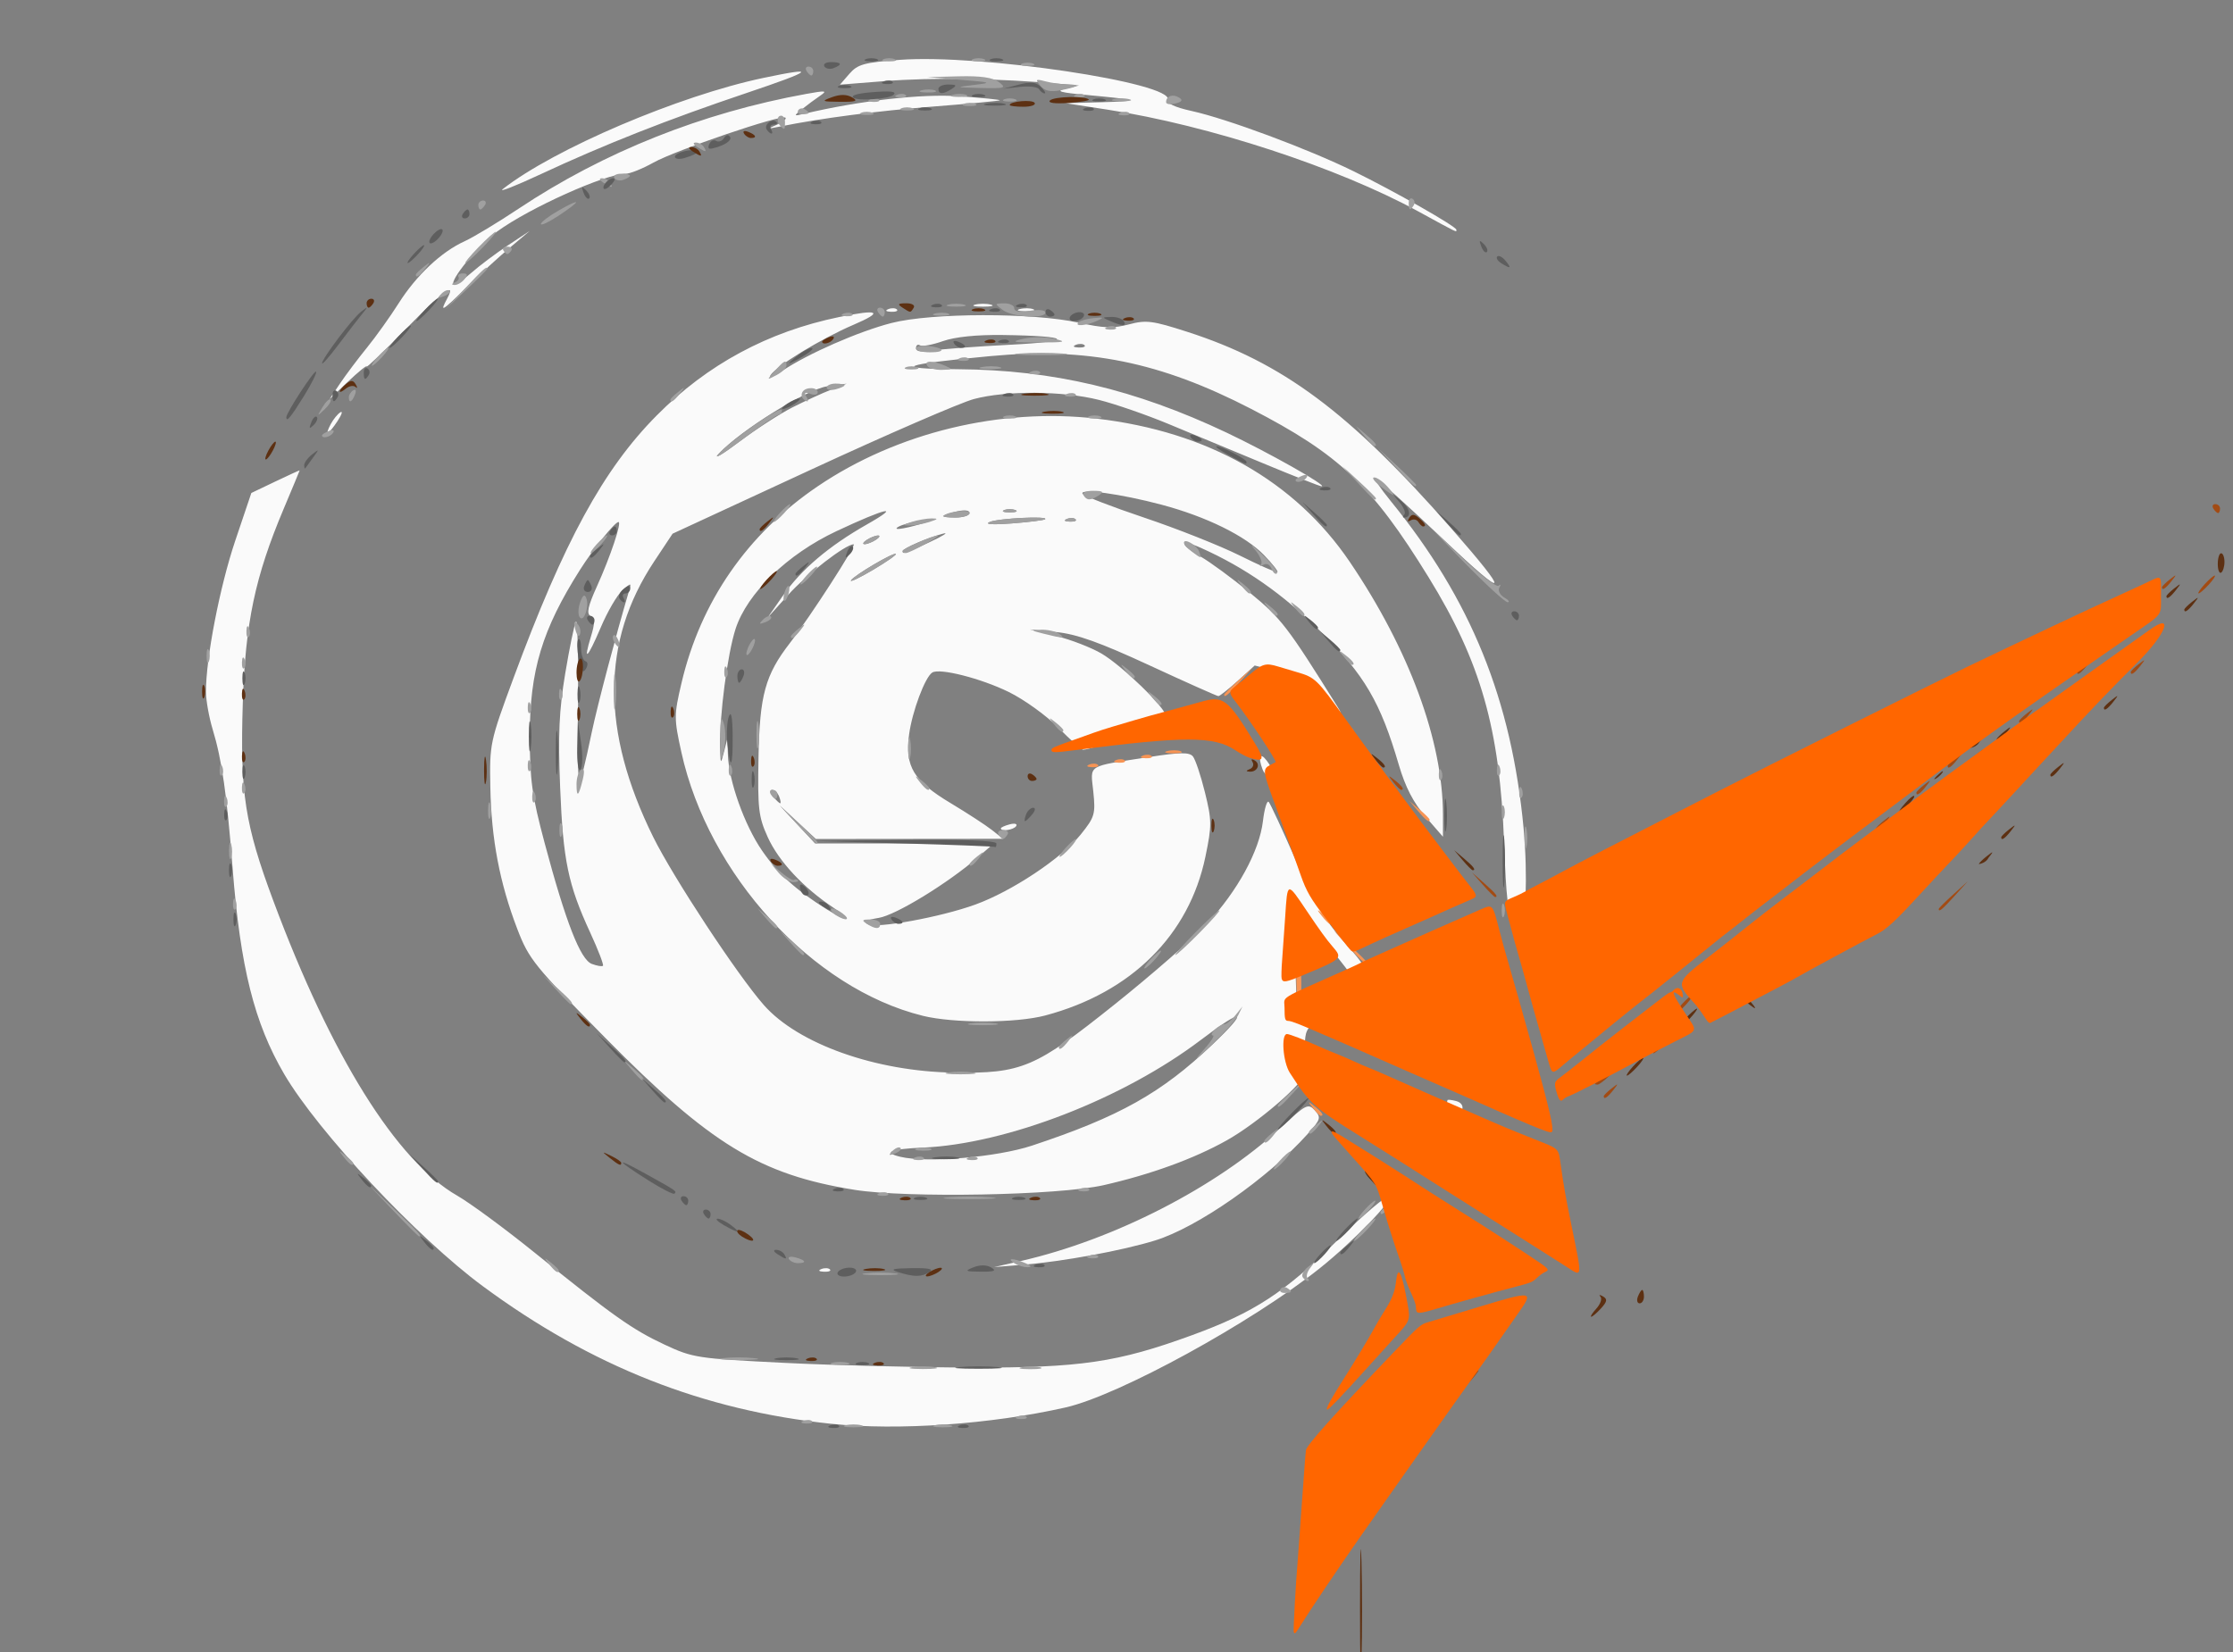
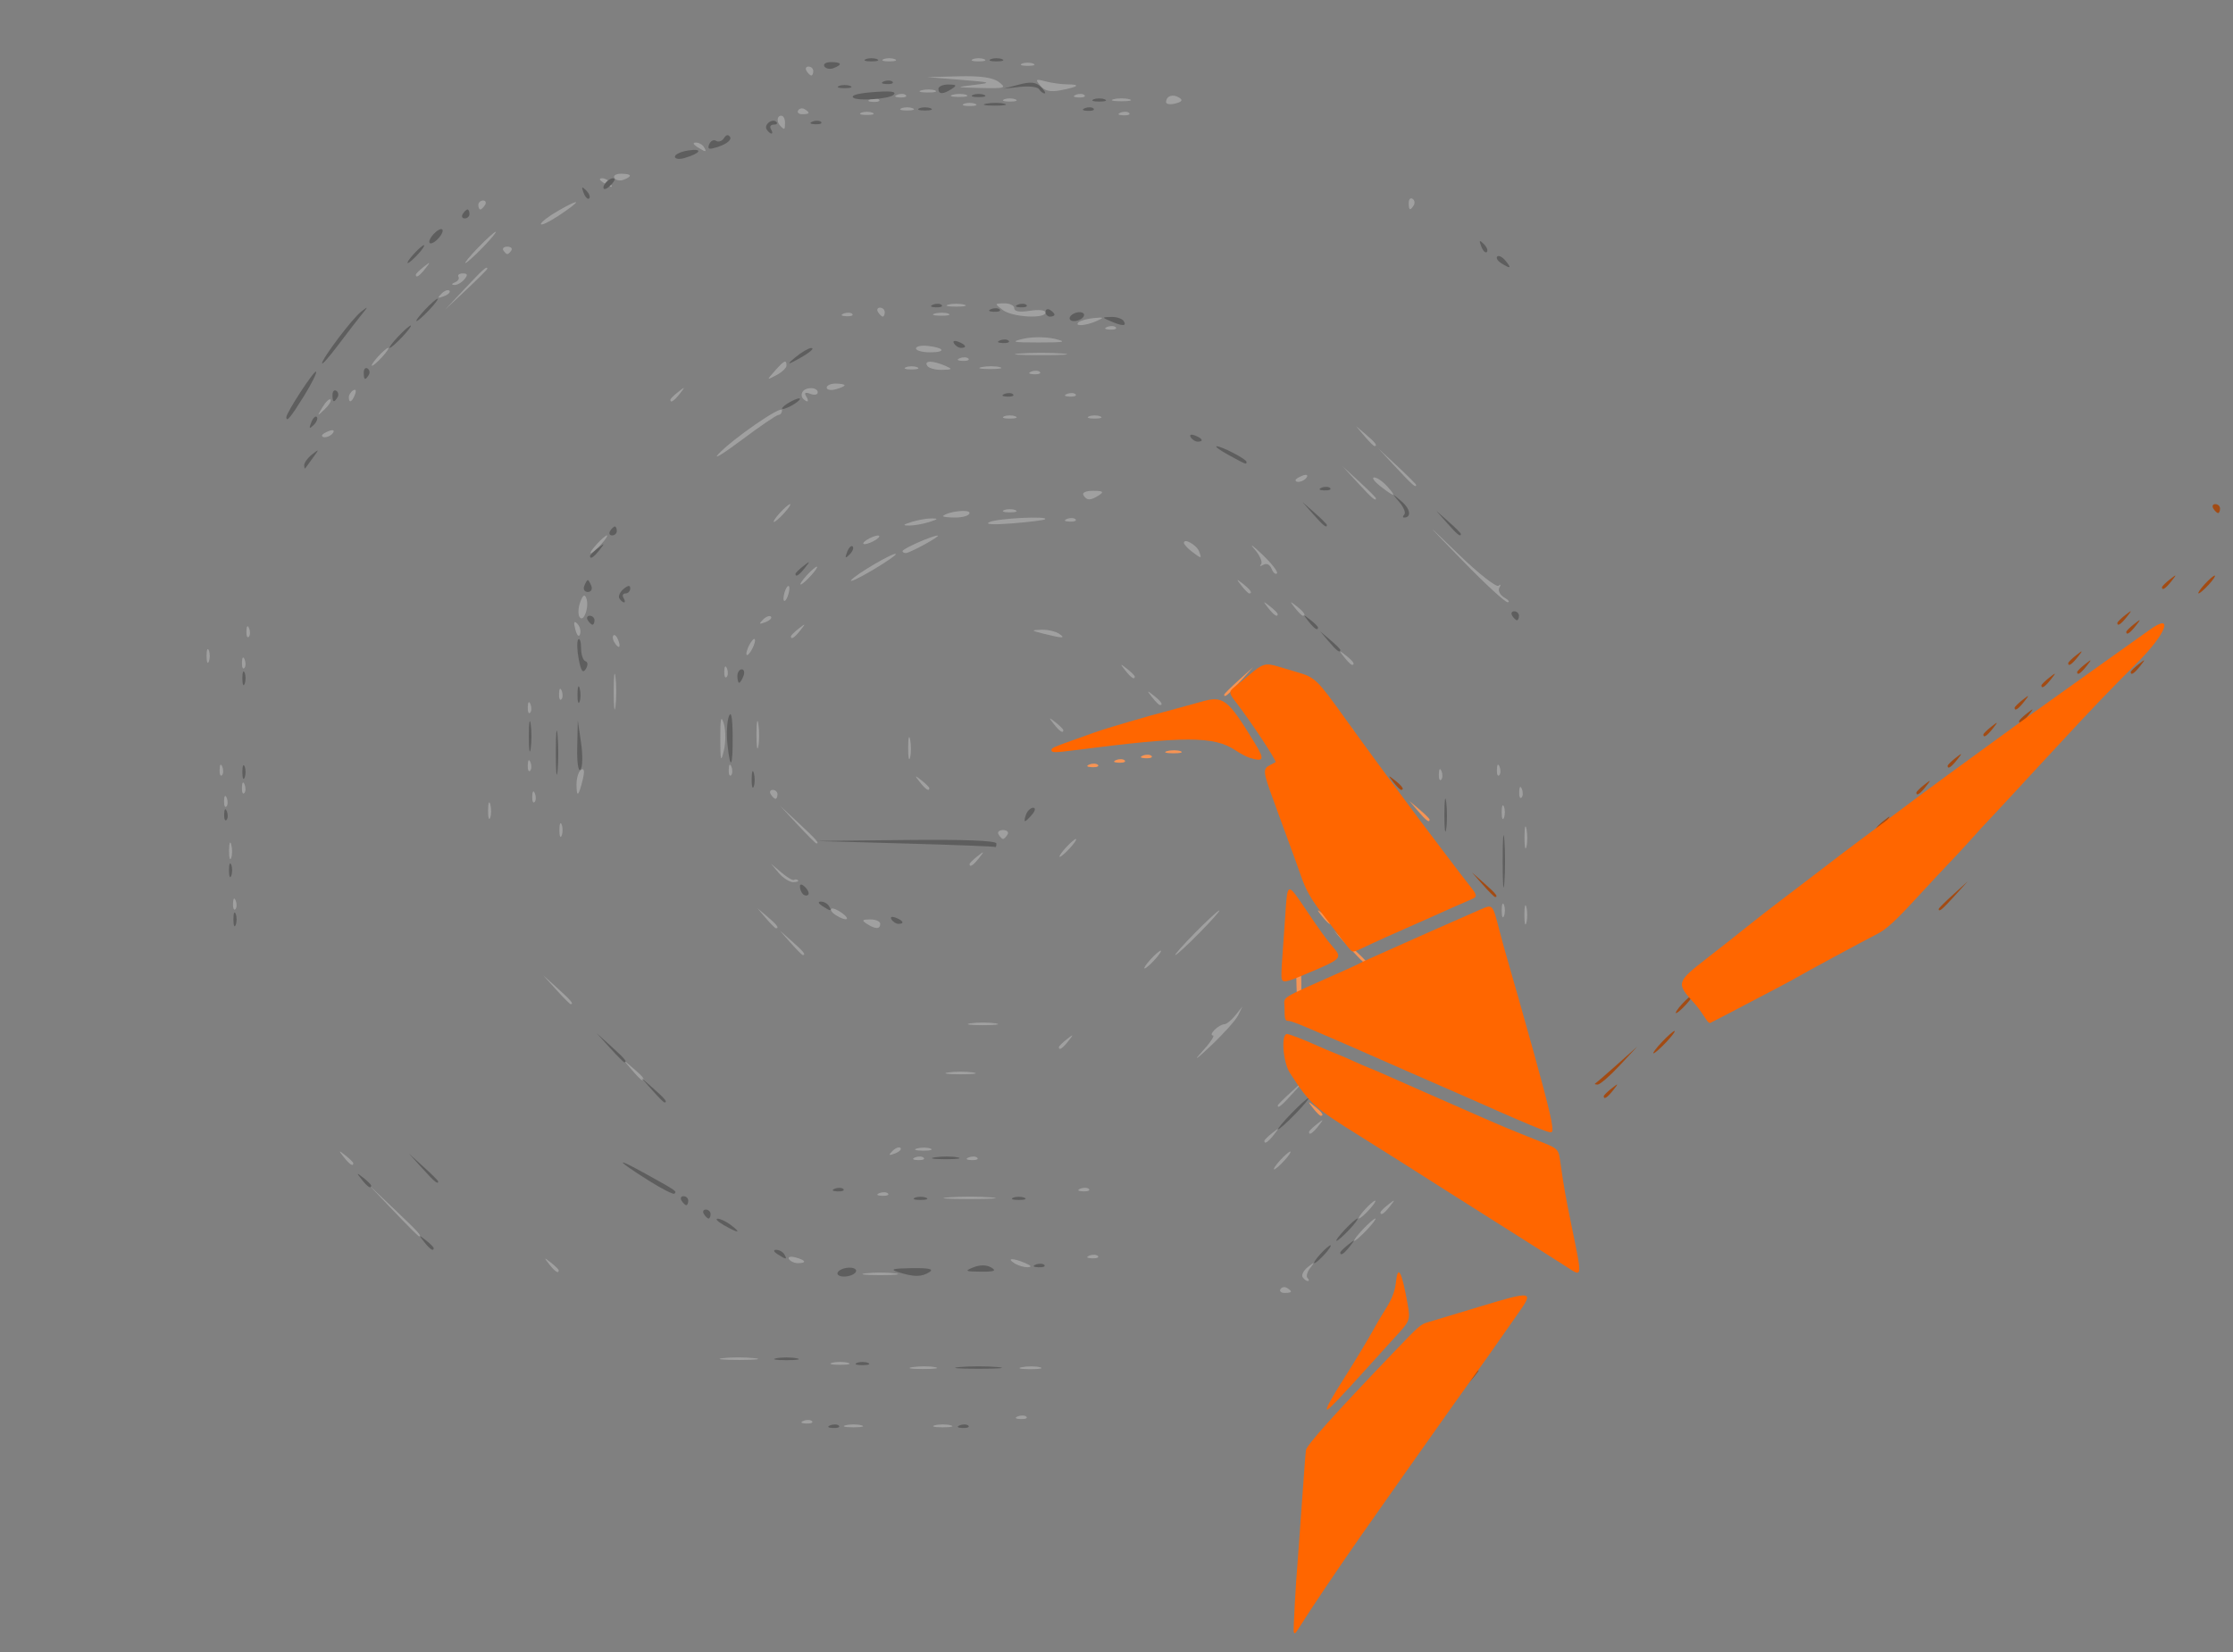
<svg xmlns="http://www.w3.org/2000/svg" id="svg215" version="1.1" viewBox="0 60 500 370" xml:space="preserve">
  <rect x="0" y="60" width="500" height="370" fill="#808080" stroke="none" />
  <style id="style1780">

.fade2 {
  animation: fadeAnimation 0.1s infinite;
  fill: #ff8600;
}

@keyframes fadeAnimation {
  0% { opacity: 1;
transform: translateX(0);
  }
  50% { opacity: 0;
transform: translateX(300px);
  }
  100% { opacity: 1;
transform: translateX(0);
  }
}

.fade22 {
  animation: fadeAnimation 0.102s infinite;
}

@keyframes moveAnimation {
  0% { opacity: 1;
transform: translateX(0);
  }
  50% { opacity: 0;
transform: translateX(250px);
  }
  100% { opacity: 1;
transform: translateX(0);
  }
}

/* Define the keyframes for the rotation animation */
@keyframes rotateAnimation {
    0% {
        transform: rotate(0deg);
    }
    50% {
        transform: rotate(2deg);
    }
    100% {
        transform: rotate(0deg);
    }
}

.rotateAnimation {
  animation: rotateAnimation 2s linear infinite;
}

</style>
  <g id="g221">
-     <path id="path297" d="m186.15 378.89c-28.648-2.974-53.708-12.868-78.022-30.807-14.671-10.824-36.895-34.555-44.478-47.494-6.712-11.453-9.833-23.912-11.568-46.176-1.284-16.478-2.403-24.27-4.459-31.047-.826-2.724-1.505-6.528-1.507-8.453-.011-7.481 3.111-23.575 6.555-33.795l3.608-10.705 5.41-2.587c2.976-1.423 5.41-2.534 5.41-2.47s-1.603 3.918-3.562 8.564c-6.435 15.259-8.603 25.537-9.171 43.493-.639 20.205.441 27.193 6.867 44.426 12.974 34.79 27.558 58.168 41.145 65.952 2.871 1.645 10.62 7.349 17.22 12.675 17.678 14.266 21.962 17.3 29.215 20.694 6.308 2.952 7.331 3.108 26.672 4.075 11.062.553 30.013 1.03 42.113 1.061 24.365.062 32.604-1.15 49.333-7.261 13.858-5.062 20.685-9.509 32.411-21.114 5.909-5.848 11.213-10.344 11.785-9.99 1.054.651-8.069 10.084-15.53 16.056-15.203 12.172-45.081 28.547-57 31.241-16.691 3.772-37.434 5.22-52.45 3.662zm-2.237-34.66c.722-.289 1.584-.253 1.917.079.332.332-.258.569-1.312.525-1.165-.048-1.402-.285-.604-.604zm44.688-1.808c20.794-4.74 43.782-16.531 58.113-29.807 5.732-5.31 6.211-5.555 7.688-3.922 1.45 1.602 1.322 2.024-1.613 5.296-8.872 9.891-24.643 20.903-34.136 23.836-7.348 2.27-20.676 4.723-29.552 5.441l-6.5.525zm-37.307-15.945c-21.107-3.399-32.234-10.184-55.693-33.962-15.984-16.201-17.166-17.663-19.771-24.451-3.931-10.243-5.812-20.106-6.035-31.65-.19-9.826-.1-10.252 5.165-24.5 11.335-30.67 20.118-46.784 32.084-58.862 11.321-11.427 24.907-18.758 40.856-22.045 8.943-1.843 10.106-1.211 3.201 1.74-7.115 3.041-17.311 9.243-18.586 11.308-.444.718.744.27 2.64-.995 5.802-3.873 17.078-8.814 24.447-10.713 8.952-2.307 31.708-2.347 41.926-.074 5.572 1.239 7.771 1.315 11.248.385 3.858-1.032 5.26-.854 13.074 1.663 21.35 6.878 36.287 17.995 59.053 43.951 13.515 15.409 12.909 16.402-1.612 2.643-7.836-7.425-14.733-13.666-15.327-13.87s.965 2.141 3.464 5.209c17.952 22.04 27.047 44.48 29.735 73.361.957 10.288.468 22.979-.757 19.606-.238-.657-1.012-.972-1.719-.7-1.0.384-1.422-3.123-1.9-15.806-.961-25.5-5.222-40.468-16.925-59.454-12.69-20.587-19.953-27.477-39.731-37.69-20.374-10.521-36.728-13.831-58.37-11.812-20.05 1.87-22.423 2.845-7.159 2.94 21.04.131 39.582 4.511 60 14.174 9.409 4.452 22.828 12.035 21.309 12.041-.38.001-6.23-2.301-13-5.116s-16.359-6.801-21.309-8.857-11.954-4.478-15.564-5.382c-8.13-2.035-20.743-2.117-27.976-.182-3.003.803-19.41 7.916-36.46 15.807l-31 14.346-4.141 6.243c-11.831 17.838-11.904 37.969-.223 61.643 4.48 9.079 18.876 30.96 24.793 37.682 7.661 8.704 25.048 14.885 42.571 15.135 15.227.217 18.159-1.028 36-15.29 8.25-6.595 17.516-14.683 20.592-17.973 6.897-7.379 11.803-16.367 12.598-23.08.331-2.795.915-4.72 1.297-4.278.382.442 3.088 6.278 6.012 12.967 4.026 9.21 6.63 13.638 10.728 18.238 5.252 5.896 5.377 6.172 4.225 9.355-.881 2.437-2.634 4.066-6.819 6.336-4.465 2.422-5.7 3.626-5.957 5.806-.246 2.095.171 2.88 1.75 3.293 2.636.689 2.677 2.338.074 3.019-1.1.288-2 1.1-2 1.806 0 2.059-10.586 11.154-17.45 14.993-7.363 4.118-17.006 7.625-27.55 10.02-10.089 2.292-44.083 2.922-55.807 1.034zm39.807-9.899c19.491-6.462 28.937-11.75 40.325-22.578 8.328-7.917 7.158-8.447-2.485-1.126-17.415 13.222-43.55 23.35-62.34 24.159-7.209.31-9.076 1.079-5 2.056 5.963 1.43 21.635.095 29.5-2.512zm66.029-33.679c3.284-1.658 5.971-3.268 5.971-3.579 0-.717-11.979-15.407-12.564-15.407-.24 0-.436 4.95-.436 11s.238 11 .529 11c.291 0 3.216-1.357 6.5-3.014zm-164.98-14.034c-4.958-10.756-6.067-16.114-6.727-32.504-.478-11.858-.237-17.27 1.134-25.5.958-5.746 2.035-10.98 2.393-11.631s.572 7.899.475 19c-.181 20.522-.085 20.699 3.097 5.684 1.298-6.125 5.36-21.534 8.304-31.5.576-1.95.539-1.954-1.49-.164-1.145 1.01-3.31 4.728-4.812 8.262-2.982 7.016-4.024 7.978-2.198 2.028.905-2.948.885-3.941-.089-4.543-.948-.586-.605-2.188 1.427-6.677 3.009-6.647 5.609-14.406 4.827-14.406-.816 0-5.587 5.923-8.606 10.684-8.495 13.395-11.274 22.607-11.259 37.316.01 9.837.492 13.297 3.329 23.921 4.721 17.675 8 26.084 10.546 27.049 1.156.438 2.284.63 2.506.426.222-.204-1.063-3.554-2.857-7.444zm45.267-117.61c2.821-1.429 6.716-3.214 8.657-3.966l3.529-1.367-4.392.608c-4.567.632-19.454 9.889-24.259 15.085-1.292 1.397.73.222 4.494-2.611s9.151-6.32 11.971-7.749zm48.686-14.036c14.808-.749 13.889-1.986-1.624-2.187-5.822-.075-10.656.422-13.356 1.375-2.328.821-4.634 1.245-5.126.941-.491-.304-.894-.026-.894.616 0 .793 1.205.971 3.75.553 2.062-.338 9.825-.923 17.25-1.298zm16.729.09c-.332-.332-1.195-.368-1.917-.079-.798.319-.561.556.604.604 1.054.043 1.645-.193 1.312-.525zm69.271 187.1c0-1.682.184-1.75 2.413-.895 1.831.703 1.144 2.395-.971 2.395-.793 0-1.441-.675-1.441-1.5zm11.393-16.082c.334-.87.607-1.728.607-1.906 0-.179.869-.097 1.931.18 2.476.648 1.556 3.308-1.145 3.308-1.413 0-1.822-.464-1.393-1.582zm-24.19-7.258c-1.049-.677-1.026-1.062.123-2.016 1.643-1.364 4.939-.44 4.383 1.229-.483 1.449-2.842 1.861-4.507.787zm-92.703-13.566c-24.68-6.097-47.985-31.554-54.034-59.025-1.666-7.566-1.665-8.278.028-15.5 4.277-18.244 14.758-33.386 30.489-44.052 17.761-12.042 40.948-17.664 62.514-15.157 24.785 2.881 44.363 13.971 56.636 32.081 13.278 19.593 20.84 40.099 20.856 56.559l.005 5-3.902-4.5c-2.712-3.127-4.535-6.665-5.977-11.595-4.109-14.05-7.693-20.164-17.528-29.905-8.504-8.422-16.856-14.253-26.789-18.701-4.895-2.192-4.929-.81-.049 1.964 2.062 1.172 7.035 4.822 11.05 8.111 6.989 5.725 8.367 7.522 19.659 25.626 1.291 2.07.502 1.537-2.544-1.718-3.593-3.84-5.501-4.99-10.244-6.176l-5.829-1.458-3.792 3.426c-2.086 1.884-4.038 3.426-4.338 3.426s-7.221-3.089-15.379-6.865c-11.095-5.135-16.344-7.017-20.832-7.468l-6-.604 5.95 1.491c3.273.82 7.806 2.578 10.073 3.907 4.691 2.749 14.477 12.269 14.477 14.084 0 .978-16.146 7.455-18.584 7.455-.376 0-2.868-2.219-5.538-4.931s-7.672-6.311-11.116-7.997c-6.231-3.051-15.432-5.394-17.109-4.357-1.62 1.001-4.514 8.733-5.195 13.877-.952 7.198.968 10.375 9.296 15.374 3.71 2.228 7.871 4.937 9.246 6.02l2.5 1.97-41.916.044-8.084-7.5 7.906 8.5h40.019l-3.462 3.008c-6.774 5.885-18.48 13.051-22.322 13.666-2.577.412-3.405.879-2.478 1.397 1.909 1.068 16.304-1.547 24.11-4.38 8.231-2.988 19.337-10.375 23.632-15.719 3.12-3.883 3.317-4.555 2.799-9.573-.641-6.209-1.709-5.548 12.542-7.761 6.862-1.066 8.961-1.096 9.755-.14.556.67 1.77 4.291 2.696 8.046 1.552 6.288 1.561 7.426.116 14.392-3.65 17.599-16.616 30.469-35.856 35.589-6.548 1.742-20.54 1.778-27.455.07zm-20.018-24.229c-6.669-4.411-12.246-10.403-14.674-15.767-2.079-4.594-2.284-6.37-2.069-17.929.259-13.911 1.498-18.41 7.041-25.575 4.527-5.851 15.013-22.094 14.264-22.094-1.825 0-10.549 6.74-14.692 11.352l-4.625 5.148 3.387-4.865c4.153-5.965 10.319-11.214 18.887-16.079 8.031-4.561 4.345-3.743-6.839 1.516-10.961 5.154-19.97 13.885-22.558 21.862-1.823 5.619-3.642 19.56-3.466 26.566.097 3.852.129 3.889.864 1l.763-3 .118 3.661c.189 5.855 3.711 15.73 7.648 21.447 3.588 5.21 7.5 8.763 14.432 13.111 5.004 3.138 6.332 2.83 1.52-.353zm-12.12-24.866c-.317-.825-1.033-1.5-1.591-1.5-.585 0-.488.635.229 1.5.685.825 1.401 1.5 1.591 1.5s.087-.675-.229-1.5zm26.129-54.338c-.447-.452-9.342 4.788-10.038 5.913-.301.487 1.909-.568 4.912-2.345 3.003-1.777 5.309-3.383 5.125-3.569zm82.441.26c-4.178-4.321-12.922-8.623-22.945-11.29-9.056-2.41-18.464-3.713-17.683-2.449.308.498 6.536 2.911 13.841 5.361s16.898 6.256 21.318 8.456c4.42 2.2 8.231 3.881 8.468 3.735.237-.146-1.113-1.862-3-3.813zm-74.81-2.937c2.958-1.384 4.292-2.23 2.965-1.881-3.439.905-9.087 3.335-9.087 3.91 0 .774.441.628 6.122-2.029zm-12.122-.484c.825-.533 1.05-.969.5-.969s-1.675.436-2.5.969-1.05.969-.5.969 1.675-.436 2.5-.969zm12-4.155c1.77-.588 1.332-.66-1.5-.246-2.2.321-4.675.999-5.5 1.507-1.607.988 2.41.265 7-1.26zm25.917-.457c.84-.78-10.479-.22-12.417.615-1.232.531.687.653 5 .317 3.85-.3 7.188-.719 7.417-.932zm6.812.009c-.332-.332-1.195-.368-1.917-.079-.798.319-.561.556.604.604 1.054.043 1.645-.193 1.312-.525zm-23.729-1.415c0-.605-1.117-.751-2.75-.359-3.926.942-4.058 1.378-.417 1.378 1.742 0 3.167-.459 3.167-1.019zm10.25-.643c-.688-.277-1.812-.277-2.5 0s-.125.504 1.25.504 1.938-.227 1.25-.504zm83.75 103.62c0-1.36 4.962-6.326 5.642-5.646.647.647-1.552 4.932-3.041 5.926-1.566 1.046-2.6.934-2.6-.28zm-87-32.338c0-.211.901-.619 2.001-.907 1.101-.288 1.749-.115 1.441.383-.538.871-3.442 1.312-3.442.523zm58.607-13.198c-1.093-2.849-.574-3.959.925-1.977.808 1.068 1.468 2.305 1.468 2.75 0 1.431-1.766.861-2.393-.773zm-208.64-77.363c.572-1.069 1.535-2.25 2.139-2.623.604-.373.325.502-.62 1.944-2.002 3.055-3.038 3.518-1.518.679zm2.053-9.056c1.291-1.925 3.993-5.525 6.005-8s5.227-6.975 7.145-10c3.973-6.267 9.559-11.52 14.762-13.882 1.961-.89 7.39-4.165 12.065-7.278 19.102-12.718 41.091-21.491 64.5-25.732 4.35-.788 4.74-.73 3 .449-1.1.745-2.9 2.083-4 2.973-1.956 1.582-1.944 1.605.5 1.03 12.624-2.967 26.263-4.5 34.768-3.908 5.097.355 9.147.759 9 .899-.147.14-6.785.763-14.751 1.385-12.808 1-25.261 2.624-34.516 4.501-2.758.559-2.807.524-.605-.436 1.317-.574 2.165-1.275 1.883-1.557-.809-.809-24.602 7.286-29.558 10.056-2.459 1.375-5.261 2.499-6.227 2.499-4.498 0-21.522 7.648-28.739 12.911-4.195 3.059-10.712 10.965-9.794 11.882.26.26 2.022-.886 3.915-2.548 1.893-1.662 5.62-4.464 8.284-6.226l4.842-3.204-4.5 3.795c-2.475 2.087-6.862 6.111-9.75 8.941-5.451 5.343-5.949 5.624-4.215 2.384 2.104-3.931-.898-1.705-9.354 6.937-4.774 4.879-8.681 8.613-8.681 8.297 0-.316-1.873 1.205-4.162 3.379l-4.162 3.953zm122.79-16.683c.722-.289 1.584-.253 1.917.079.332.332-.258.569-1.312.525-1.165-.048-1.402-.285-.604-.604zm29.457-.01c.973-.254 2.323-.237 3 .037.677.274-.119.481-1.769.461-1.65-.02-2.204-.244-1.231-.498zm-10.019-.996c.963-.252 2.538-.252 3.5 0 .963.252.175.457-1.75.457s-2.712-.206-1.75-.457zm99.25-20.858c-17.966-9.828-46.895-19.306-69.619-22.81l-9.38-1.446 8-.214c9.041-.242 8.47-.546-3-1.597-6.297-.577-7.362-.883-5-1.441l3-.708-3.5-.312c-14.744-1.316-28.952-1.546-40.262-.653l-9.762.771 2.118-2.436c1.849-2.127 3.278-2.522 11.262-3.117 17.973-1.338 61.482 5.163 60.022 8.968-.298.777 1.593 1.658 5.33 2.483 7.992 1.764 26.053 8.485 36.28 13.501 9.263 4.544 23.013 12.372 23.013 13.102 0 .598.616.894-8.5-4.092zm-205-5.035c11.485-8.991 39.411-20.901 58.344-24.884 12.298-2.587 11.28-1.685-3.844 3.403-17.492 5.885-31.803 11.531-45.946 18.126-5.804 2.707-9.654 4.216-8.554 3.355z" style="fill:#fafafa" />
    <path id="path295" d="m189.35 379.22c.963-.252 2.538-.252 3.5 0 .963.252.175.457-1.75.457s-2.712-.206-1.75-.457zm20 0c.963-.252 2.538-.252 3.5 0 .963.252.175.457-1.75.457s-2.712-.206-1.75-.457zm-29.438-.994c.722-.289 1.584-.253 1.917.079.332.332-.258.569-1.312.525-1.165-.048-1.402-.285-.604-.604zm48-1c.722-.289 1.584-.253 1.917.079.332.332-.258.569-1.312.525-1.165-.048-1.402-.285-.604-.604zm-23.549-11.034c1.52-.23 3.77-.224 5 .014 1.23.237-.014.425-2.764.418-2.75-.008-3.756-.202-2.236-.432zm24.498.01c1.244-.239 3.044-.23 4 .02.956.25-.062.446-2.262.435s-2.982-.216-1.738-.455zm-42.512-.982c.963-.252 2.538-.252 3.5 0 .963.252.175.457-1.75.457s-2.712-.206-1.75-.457zm-24.522-1.032c1.775-.221 4.925-.225 7-.008 2.075.216.622.397-3.228.402-3.85.004-5.548-.173-3.772-.394zm124.89-15.461c.289-.467.944-.591 1.456-.274 1.308.809 1.161 1.124-.525 1.124-.801 0-1.22-.382-.931-.85zm4.957-2.704c-.301-.488.235-1.5 1.191-2.25 1.536-1.204 1.594-1.178.498.229-.683.876-.945 1.888-.583 2.25.362.362.385.658.05.658-.334 0-.854-.399-1.156-.887zm-97.82-.837c1.788-.222 4.713-.222 6.5 0 1.788.222.325.403-3.25.403s-5.037-.181-3.25-.403zm-70.878-2.027c-1.244-1.586-1.208-1.621.378-.378.963.755 1.75 1.542 1.75 1.75 0 .823-.821.293-2.128-1.372zm104.13-.25c-1.828-1.181-.249-1.181 2.5 0 1.319.567 1.489.878.5.914-.825.03-2.175-.381-3-.914zm-50.442-.907c-.308-.499.34-.671 1.441-.383 2.335.611 2.63 1.29.56 1.29-.793 0-1.693-.408-2.001-.907zm67.255-.776c.722-.289 1.584-.253 1.917.079.332.332-.258.569-1.312.525-1.165-.048-1.402-.285-.604-.604zm61.188-5.817c1.292-1.375 2.574-2.5 2.849-2.5s-.557 1.125-1.849 2.5-2.574 2.5-2.849 2.5.557-1.125 1.849-2.5zm-217.03-4.25-5.466-5.75 5.75 5.466c5.342 5.078 6.208 6.034 5.466 6.034-.156 0-2.744-2.587-5.75-5.75zm217.53-.25c.995-1.1 2.035-2 2.31-2s-.314.9-1.31 2-2.035 2-2.31 2 .314-.9 1.31-2zm3.5.622c0-.208.787-.995 1.75-1.75 1.586-1.244 1.621-1.208.378.378-1.306 1.666-2.128 2.196-2.128 1.372zm-96.75-3.357c2.612-.206 6.888-.206 9.5 0s.475.375-4.75.375-7.362-.169-4.75-.375zm-15.438-.948c.722-.289 1.584-.253 1.917.079.332.332-.258.569-1.312.525-1.165-.048-1.402-.285-.604-.604zm45-1c.722-.289 1.584-.253 1.917.079.332.332-.258.569-1.312.525-1.165-.048-1.402-.285-.604-.604zm44.688-6.317c.995-1.1 2.035-2 2.31-2s-.314.9-1.31 2-2.035 2-2.31 2 .314-.9 1.31-2zm-209.63-.75c-1.244-1.586-1.208-1.621.378-.378.963.755 1.75 1.542 1.75 1.75 0 .823-.821.293-2.128-1.372zm127.94.067c.722-.289 1.584-.253 1.917.079.332.332-.258.569-1.312.525-1.165-.048-1.402-.285-.604-.604zm12 0c.722-.289 1.584-.253 1.917.079.332.332-.258.569-1.312.525-1.165-.048-1.402-.285-.604-.604zm-17.079-1.441c.678-.683 1.485-.991 1.793-.683s-.247.867-1.233 1.243c-1.425.543-1.54.428-.56-.56zm5.536-.569c.973-.254 2.323-.237 3 .037.677.274-.119.481-1.769.461-1.65-.02-2.204-.244-1.231-.498zm77.731-1.685c0-.208.787-.995 1.75-1.75 1.586-1.244 1.621-1.208.378.378-1.306 1.666-2.128 2.196-2.128 1.372zm10-2c0-.208.787-.995 1.75-1.75 1.586-1.244 1.621-1.208.378.378-1.306 1.666-2.128 2.196-2.128 1.372zm-7-5.935c0-.172 1.462-1.635 3.25-3.25l3.25-2.937-2.937 3.25c-2.738 3.03-3.563 3.71-3.563 2.937zm-144.6-7.937-1.905-2.25 2.25 1.905c2.114 1.79 2.705 2.595 1.905 2.595-.19 0-1.202-1.012-2.25-2.25zm70.845.534c1.512-.229 3.987-.229 5.5 0 1.512.229.275.417-2.75.417s-4.263-.187-2.75-.417zm56.703-4.534c1.891-2.062 3.036-3.75 2.543-3.75s-.334-.562.354-1.25 1.658-1.25 2.157-1.25c.499 0 1.626-.9 2.505-2l1.598-2-.98 2c-.539 1.1-3.373 4.25-6.298 7-3.053 2.87-3.853 3.403-1.879 1.25zm-31.953-1.128c0-.208.787-.995 1.75-1.75 1.586-1.244 1.621-1.208.378.378-1.306 1.666-2.128 2.196-2.128 1.372zm-19.75-5.339c1.512-.229 3.987-.229 5.5 0 1.512.229.275.417-2.75.417s-4.263-.187-2.75-.417zm-92.813-7.534-2.937-3.25 3.25 2.937c3.03 2.738 3.71 3.563 2.937 3.563-.172 0-1.635-1.462-3.25-3.25zm133.06-6.75c.995-1.1 2.035-2 2.31-2s-.314.9-1.31 2-2.035 2-2.31 2 .314-.9 1.31-2zm-80.576-3.75-2.424-2.75 2.75 2.424c2.57 2.266 3.209 3.076 2.424 3.076-.179 0-1.417-1.238-2.75-2.75zm90.576-2.25c2.709-2.75 5.15-5 5.425-5s-1.716 2.25-4.425 5-5.15 5-5.425 5 1.716-2.25 4.425-5zm-96.095-3.25-1.905-2.25 2.25 1.905c2.114 1.79 2.705 2.595 1.905 2.595-.19 0-1.202-1.012-2.25-2.25zm22.595 1.25c-1.213-.784-1.069-.972.75-.985 1.238-.008 2.25.435 2.25.985 0 1.253-1.061 1.253-3 0zm147.23-2c0-1.925.206-2.712.457-1.75.252.963.252 2.538 0 3.5-.252.963-.457.175-.457-1.75zm-154.2.039c-.809-.512-1.258-1.143-.998-1.403.26-.26 1.345.166 2.412.946 2.133 1.56.94 1.946-1.414.457zm149.13-1.039c0-1.375.227-1.938.504-1.25s.277 1.812 0 2.5-.504.125-.504-1.25zm-284.08-1.583c.048-1.165.285-1.402.604-.604.289.722.253 1.584-.079 1.917-.332.332-.569-.258-.525-1.312zm122.18-6.833-1.754-2.083 2.355 2c1.295 1.1 2.57 1.85 2.833 1.667.263-.183.666-.146.895.083.229.229-.256.417-1.079.417-.823 0-2.285-.938-3.25-2.083zm42.746-1.961c0-.208.787-.995 1.75-1.75 1.586-1.244 1.621-1.208.378.378-1.306 1.666-2.128 2.196-2.128 1.372zm-165.81-3.122c.02-1.65.244-2.204.498-1.231.254.973.237 2.323-.037 3-.274.677-.481-.119-.461-1.769zm187.31-.5c.995-1.1 2.035-2 2.31-2s-.314.9-1.31 2-2.035 2-2.31 2 .314-.9 1.31-2zm102.75-2.5c.011-2.2.216-2.982.455-1.738s.23 3.044-.02 4c-.25.956-.446-.062-.435-2.262zm-162.8-2.75-3.953-4.25 4.25 3.953c3.953 3.676 4.71 4.547 3.953 4.547-.163 0-2.076-1.913-4.25-4.25zm-53.295 1.25c0-1.375.227-1.938.504-1.25s.277 1.812 0 2.5-.504.125-.504-1.25zm98.342 1c-.34-.55.11-1 1-1s1.34.45 1 1-.79 1-1 1-.66-.45-1-1zm-114.31-5.5c.02-1.65.244-2.204.498-1.231s.237 2.323-.037 3c-.274.677-.481-.119-.461-1.769zm226.96.5c0-1.375.227-1.938.504-1.25s.277 1.812 0 2.5-.504.125-.504-1.25zm-286.08-2.583c.048-1.165.285-1.402.604-.604.289.722.253 1.584-.079 1.917-.332.332-.569-.258-.525-1.312zm69-1c.048-1.165.285-1.402.604-.604.289.722.253 1.584-.079 1.917-.332.332-.569-.258-.525-1.312zm53.421-.417c-.34-.55-.141-1 .441-1s1.059.45 1.059 1-.198 1-.441 1-.719-.45-1.059-1zm167.58-.583c.048-1.165.285-1.402.604-.604.289.722.253 1.584-.079 1.917-.332.332-.569-.258-.525-1.312zm-286-1c.048-1.165.285-1.402.604-.604.289.722.253 1.584-.079 1.917-.332.332-.569-.258-.525-1.312zm74.921-.691c0-1.434.468-2.897 1.04-3.25.682-.422.806.332.359 2.191-.92 3.831-1.399 4.194-1.399 1.06zm76.872-.476c-1.244-1.586-1.208-1.621.378-.378.963.755 1.75 1.542 1.75 1.75 0 .823-.821.293-2.128-1.372zm116.21-1.833c.048-1.165.285-1.402.604-.604.289.722.253 1.584-.079 1.917-.332.332-.569-.258-.525-1.312zm-273-1c.048-1.165.285-1.402.604-.604.289.722.253 1.584-.079 1.917-.332.332-.569-.258-.525-1.312zm114 0c.048-1.165.285-1.402.604-.604.289.722.253 1.584-.079 1.917-.332.332-.569-.258-.525-1.312zm172 0c.048-1.165.285-1.402.604-.604.289.722.253 1.584-.079 1.917-.332.332-.569-.258-.525-1.312zm-217-1c.048-1.165.285-1.402.604-.604.289.722.253 1.584-.079 1.917-.332.332-.569-.258-.525-1.312zm43.109-5.917c-.013-4.554.178-5.358.789-3.334.443 1.466.45 4.166.016 6-.67 2.834-.791 2.434-.805-2.666zm42.064 2c.011-2.2.216-2.982.455-1.738s.23 3.044-.02 4c-.25.956-.446-.062-.435-2.262zm-33.966-3c.008-2.75.202-3.756.432-2.236.23 1.52.224 3.77-.014 5-.237 1.23-.425-.014-.418-2.764zm66.586-2.25c-1.244-1.586-1.208-1.621.378-.378.963.755 1.75 1.542 1.75 1.75 0 .823-.821.293-2.128-1.372zm-98.552-7.25c0-3.575.181-5.037.403-3.25.222 1.788.222 4.713 0 6.5-.222 1.788-.403.325-.403-3.25zm-19.241 3.417c.048-1.165.285-1.402.604-.604.289.722.253 1.584-.079 1.917-.332.332-.569-.258-.525-1.312zm139.79-2.167c-1.244-1.586-1.208-1.621.378-.378 1.666 1.306 2.196 2.128 1.372 2.128-.208 0-.995-.787-1.75-1.75zm-132.79-.833c.048-1.165.285-1.402.604-.604.289.722.253 1.584-.079 1.917-.332.332-.569-.258-.525-1.312zm37-5c.048-1.165.285-1.402.604-.604.289.722.253 1.584-.079 1.917-.332.332-.569-.258-.525-1.312zm89.793-.167c-1.244-1.586-1.208-1.621.378-.378.963.755 1.75 1.542 1.75 1.75 0 .823-.821.293-2.128-1.372zm-197.79-1.833c.048-1.165.285-1.402.604-.604.289.722.253 1.584-.079 1.917-.332.332-.569-.258-.525-1.312zm-7.921-1.417c0-1.375.227-1.938.504-1.25.277.688.277 1.812 0 2.5s-.504.125-.504-1.25zm254.71.25c-1.244-1.586-1.208-1.621.378-.378 1.666 1.306 2.196 2.128 1.372 2.128-.208 0-.995-.787-1.75-1.75zm-133.84-.75c0-.55.436-1.675.969-2.5s.969-1.05.969-.5-.436 1.675-.969 2.5-.969 1.05-.969.5zm-29.572-2.567c-.363-.587-.445-1.281-.183-1.543.262-.262.743.218 1.069 1.067.676 1.762.1 2.072-.886.477zm-82.38-2.517c.048-1.165.285-1.402.604-.604.289.722.253 1.584-.079 1.917-.332.332-.569-.258-.525-1.312zm73.652-.337c-.435-1.663-.305-2.054.437-1.312.581.581.86 1.647.619 2.368-.25.749-.703.296-1.057-1.057zm48.269 1.542c0-.208.787-.995 1.75-1.75 1.586-1.244 1.621-1.208.378.378-1.306 1.666-2.128 2.196-2.128 1.372zm56.5-.622c-2.768-.704-2.806-.771-.5-.866 1.375-.057 3.175.333 4 .866 1.702 1.1.822 1.1-3.5 0zm-62.767-3.124c.678-.683 1.485-.991 1.793-.683s-.247.867-1.233 1.243c-1.425.543-1.54.428-.56-.56zm-41.063-.6c-.371-.6-.299-2.105.159-3.344.594-1.606.986-1.848 1.364-.842.713 1.897-.639 5.616-1.522 4.186zm154.2-2.026c-1.244-1.586-1.208-1.621.378-.378.963.755 1.75 1.542 1.75 1.75 0 .823-.821.293-2.128-1.372zm6 0c-1.244-1.586-1.208-1.621.378-.378 1.666 1.306 2.196 2.128 1.372 2.128-.208 0-.995-.787-1.75-1.75zm-114.49-2.629c.126-.859.509-1.842.85-2.183.341-.341.517.083.391.942-.126.859-.509 1.842-.85 2.183-.341.341-.517-.083-.391-.942zm152.1-7.87c-8.873-9.139-8.884-9.157-.926-1.47 4.429 4.279 8.439 7.428 8.91 6.999.472-.429.551-.246.176.408-.375.654.116 1.653 1.09 2.22s1.312 1.045.75 1.062c-.561.017-5.061-4.132-10-9.219zm-49.607 5.499c-1.244-1.586-1.208-1.621.378-.378 1.666 1.306 2.196 2.128 1.372 2.128-.208 0-.995-.787-1.75-1.75zm-97.372-2.25c.995-1.1 2.035-2 2.31-2s-.314.9-1.31 2-2.035 2-2.31 2 .314-.9 1.31-2zm9.953 1.075c.696-1.125 9.591-6.366 10.038-5.913.184.186-2.123 1.792-5.125 3.569-3.003 1.777-5.213 2.832-4.912 2.345zm94.177-2.596c-.363-.945-1.134-1.308-1.873-.883-.691.398-.915.347-.498-.112.418-.46-.243-1.994-1.469-3.41-1.225-1.416-.465-.902 1.691 1.143 2.155 2.044 3.659 3.976 3.342 4.293-.317.317-.854-.146-1.193-1.03zm-17.881-3.872c-.963-.731-1.75-1.602-1.75-1.937 0-1.127 2.84.47 3.391 1.906.659 1.716.581 1.718-1.641.031zm-133.25-1.608c.995-1.1 2.035-2 2.31-2s-.314.9-1.31 2-2.035 2-2.31 2 .314-.9 1.31-2zm68.5 1.513c0-.525 6.837-3.541 7.872-3.471.803.054-6.12 3.86-7.122 3.916-.412.023-.75-.177-.75-.445zm-8-2.513c.825-.533 1.95-.969 2.5-.969s.325.436-.5.969-1.95.969-2.5.969-.325-.436.5-.969zm10-4c1.375-.44 3.4-.801 4.5-.801 1.584 0 1.48.167-.5.801-1.375.44-3.4.801-4.5.801-1.584 0-1.48-.167.5-.801zm17.5.002c1.938-.835 13.256-1.395 12.417-.615-.229.213-3.567.632-7.417.932-4.313.336-6.232.214-5-.317zm-47-2.002c.995-1.1 2.035-2 2.31-2s-.314.9-1.31 2-2.035 2-2.31 2 .314-.9 1.31-2zm64.312 1.317c.722-.289 1.584-.253 1.917.079.332.332-.258.569-1.312.525-1.165-.048-1.402-.285-.604-.604zm-27.729-.676c1.194-1.03 5.917-1.557 5.917-.66 0 .56-1.425 1.019-3.167 1.019s-2.979-.162-2.75-.359zm13.667-1.303c.688-.277 1.812-.277 2.5 0s.125.504-1.25.504-1.938-.227-1.25-.504zm17.75-3.338c-.357-.577.57-.994 2.191-.985 2.181.012 2.474.232 1.309.985-1.921 1.242-2.733 1.242-3.5 0zm61.446-2.75-3.446-3.75 3.75 3.446c2.062 1.895 3.75 3.583 3.75 3.75 0 .764-.846.044-4.054-3.446zm5.054.75c-1.375-1.075-2.007-1.966-1.405-1.978.602-.012 1.909.878 2.905 1.978 2.28 2.52 1.721 2.52-1.5 0zm3.453-4.25-3.953-4.25 4.25 3.953c2.337 2.174 4.25 4.087 4.25 4.25 0 .757-.871-0-4.547-3.953zm-22.453 2.857c0-.216.698-.661 1.552-.989.89-.341 1.291-.174.941.393-.587.95-2.493 1.405-2.493.596zm-129.28-5.774c3.171-3.423 14.281-11.1 14.281-9.867 0 .569-.34 1.034-.755 1.034-.415 0-4.128 2.526-8.25 5.614s-6.497 4.536-5.277 3.219zm144.69-4.083-1.905-2.25 2.25 1.905c2.114 1.79 2.705 2.595 1.905 2.595-.19 0-1.202-1.012-2.25-2.25zm-233.4-.143c0-.216.698-.661 1.552-.989.89-.341 1.291-.174.941.393-.587.95-2.493 1.405-2.493.596zm152.75-4.269c.688-.277 1.812-.277 2.5 0s.125.504-1.25.504-1.938-.227-1.25-.504zm19 0c.688-.277 1.812-.277 2.5 0s.125.504-1.25.504-1.938-.227-1.25-.504zm-171.65-2.042c.728-1.212 1.539-1.989 1.802-1.726s-.333 1.255-1.324 2.204c-1.722 1.649-1.743 1.628-.478-.478zm5.9-2.236c0-.518.445-1.216.989-1.552.567-.35.735.051.393.941-.665 1.732-1.382 2.049-1.382.611zm72 .563c0-.208.787-.995 1.75-1.75 1.586-1.244 1.621-1.208.378.378-1.306 1.666-2.128 2.196-2.128 1.372zm29.694-.262c-.352-.352-.4-1.027-.108-1.5.727-1.176 3.414-1.091 3.414.108 0 .533-.749.681-1.664.33-1.119-.429-1.427-.255-.941.531.776 1.256.348 1.58-.701.53zm59.119-1.044c.722-.289 1.584-.253 1.917.079.332.332-.258.569-1.312.525-1.165-.048-1.402-.285-.604-.604zm-53.812-1.411c0-.499.9-.906 2-.906s2 .173 2 .383-.9.619-2 .906-2 .115-2-.383zm-11.595-3.761c2.116-2.384 2.595-2.601 2.595-1.181 0 .531-1.012 1.496-2.25 2.146-2.238 1.174-2.24 1.169-.345-.965zm57.408.171c.722-.289 1.584-.253 1.917.079.332.332-.258.569-1.312.525-1.165-.048-1.402-.285-.604-.604zm-28.062-.979c.688-.277 1.812-.277 2.5 0s.125.504-1.25.504-1.938-.227-1.25-.504zm4.75-.338c-.738-1.194 1.222-1.194 4 0 1.786.767 1.712.867-.691.93-1.48.039-2.969-.38-3.309-.93zm12.262.293c1.244-.239 3.044-.23 4 .02.956.25-.062.446-2.262.435s-2.982-.216-1.738-.455zm-135.26-2.293c.995-1.1 2.035-2 2.31-2s-.314.9-1.31 2-2.035 2-2.31 2 .314-.9 1.31-2zm130.31.317c.722-.289 1.584-.253 1.917.079.332.332-.258.569-1.312.525-1.165-.048-1.402-.285-.604-.604zm13.438-1.052c2.612-.206 6.888-.206 9.5 0s.475.375-4.75.375-7.362-.169-4.75-.375zm-23.25-1.127c0-.474 1.165-.735 2.588-.578 3.828.42 4.237 1.441.578 1.441-1.742 0-3.167-.388-3.167-.862zm24-2.167c1.925-.456 5.075-.456 7-.002 2.923.69 2.345.827-3.5.828-5.847.002-6.423-.135-3.5-.826zm18.812-2.654c.722-.289 1.584-.253 1.917.079.332.332-.258.569-1.312.525-1.165-.048-1.402-.285-.604-.604zm-6.441-1.021c.387-.387 1.925-.822 3.417-.965 2.338-.224 2.437-.137.712.634-2.434 1.088-5.1 1.302-4.129.33zm-52.559-1.979c.722-.289 1.584-.253 1.917.079.332.332-.258.569-1.312.525-1.165-.048-1.402-.285-.604-.604zm7.688-.317c-.34-.55-.141-1 .441-1s1.059.45 1.059 1-.198 1-.441 1-.719-.45-1.059-1zm12.769.307c.973-.254 2.323-.237 3 .037.677.274-.119.481-1.769.461-1.65-.02-2.204-.244-1.231-.498zm15.172-.775c-1.893-1.431-1.885-1.469.309-1.5 1.238-.018 2.25.477 2.25 1.099 0 .734 1.228.931 3.5.563 1.925-.312 3.5-.146 3.5.369 0 1.495-7.425 1.083-9.559-.531zm-120.48-4.782c4.144-4.415 5.042-5.209 5.042-4.458 0 .16-2.138 2.298-4.75 4.75l-4.75 4.458zm108.29 3.561c.963-.252 2.538-.252 3.5 0 .963.252.175.457-1.75.457s-2.712-.206-1.75-.457zm-113.52-2.435c.678-.683 1.485-.991 1.793-.683s-.247.867-1.233 1.243c-1.425.543-1.54.428-.56-.56zm3.023-2.54c.691-.279 1.048-.843.794-1.254-.254-.411.186-.748.978-.748 1.087 0 1.169.327.334 1.333-.609.733-1.614 1.298-2.234 1.254-.703-.049-.654-.27.129-.585zm-8.756-1.713c0-.208.787-.995 1.75-1.75 1.586-1.244 1.621-1.208.378.378-1.306 1.666-2.128 2.196-2.128 1.372zm14-6.122c1.866-1.925 3.617-3.5 3.892-3.5s-1.027 1.575-2.892 3.5-3.617 3.5-3.892 3.5 1.027-1.575 2.892-3.5zm5.603.667c-.283-.458.12-.833.897-.833s1.18.375.897.833c-.283.458-.687.833-.897.833s-.614-.375-.897-.833zm8.405-5.902c.004-.42 1.804-1.79 4-3.044 5.151-2.941 5.146-2.249-.008 1.161-2.2 1.456-3.997 2.303-3.992 1.883zm-14.008-4.264c0-.55.477-1 1.059-1s.781.45.441 1-.816 1-1.059 1-.441-.45-.441-1zm208.33-.456c0-.801.382-1.22.85-.931.467.289.591.944.274 1.456-.809 1.308-1.124 1.161-1.124-.525zm-180.33-4.544c-.901-.582-1.025-.975-.309-.985.655-.008 1.469.435 1.809.985.767 1.242.421 1.242-1.5 0zm2.473-1.044c-.325-.526.336-.956 1.468-.956 2.415 0 2.658.556.591 1.349-.807.31-1.734.133-2.059-.393zm18.527-6.956c-.901-.582-1.025-.975-.309-.985.655-.008 1.469.435 1.809.985.767 1.242.421 1.242-1.5 0zm18.667-4.667c-.932-.932-.832-2.333.167-2.333.458 0 .833.675.833 1.5 0 1.699-.073 1.76-1 .833zm3.946-3.516c.289-.467.944-.591 1.456-.274 1.308.809 1.161 1.124-.525 1.124-.801 0-1.22-.382-.931-.85zm14.137.521c.688-.277 1.812-.277 2.5 0s.125.504-1.25.504-1.938-.227-1.25-.504zm58.062-.021c.722-.289 1.584-.253 1.917.079.332.332-.258.569-1.312.525-1.165-.048-1.402-.285-.604-.604zm-49.062-.979c.688-.277 1.812-.277 2.5 0s.125.504-1.25.504-1.938-.227-1.25-.504zm14-1c.688-.277 1.812-.277 2.5 0s.125.504-1.25.504-1.938-.227-1.25-.504zm45.25-.372c0-1.362 1.49-1.899 2.882-1.038.938.58.722.943-.798 1.34-1.147.3-2.084.164-2.084-.302zm-66.188-.649c.722-.289 1.584-.253 1.917.079.332.332-.258.569-1.312.525-1.165-.048-1.402-.285-.604-.604zm29.938.021c.688-.277 1.812-.277 2.5 0s.125.504-1.25.504-1.938-.227-1.25-.504zm24.5-.027c.963-.252 2.538-.252 3.5 0s.175.457-1.75.457-2.712-.206-1.75-.457zm-48.438-.994c.722-.289 1.584-.253 1.917.079.332.332-.258.569-1.312.525-1.165-.048-1.402-.285-.604-.604zm12.457-.01c.973-.254 2.323-.237 3 .037.677.274-.119.481-1.769.461s-2.204-.244-1.231-.498zm27.543.01c.722-.289 1.584-.253 1.917.079.332.332-.258.569-1.312.525-1.165-.048-1.402-.285-.604-.604zm-34.543-1.01c.973-.254 2.323-.237 3 .037.677.274-.119.481-1.769.461s-2.204-.244-1.231-.498zm26.568-1.023c-1.188-1.448-1.057-1.557 1.163-.971 1.375.363 3.587.666 4.917.673 3.095.017 2.447.562-1.579 1.328-2.261.43-3.544.136-4.5-1.03zm-14.837-.174c4.164-.5 3.941-.586-3-1.145l-7.5-.605 7.059-.18c4.893-.125 7.654.27 9 1.288 1.772 1.34 1.417 1.456-4.059 1.325-5.753-.137-5.814-.165-1.5-.683zm-37.5-3.11c-.34-.55-.141-1 .441-1s1.059.45 1.059 1-.198 1-.441 1-.719-.45-1.059-1zm48.25-1.662c.688-.277 1.812-.277 2.5 0s.125.504-1.25.504-1.938-.227-1.25-.504zm-31-1c.688-.277 1.812-.277 2.5 0s.125.504-1.25.504-1.938-.227-1.25-.504zm20 0c.688-.277 1.812-.277 2.5 0s.125.504-1.25.504-1.938-.227-1.25-.504z" style="fill:#a0a0a0" />
    <path id="path293" d="m293.98 308.16c-1.244-1.586-1.208-1.621.378-.378 1.666 1.306 2.196 2.128 1.372 2.128-.208 0-.995-.787-1.75-1.75zm-1.872-7.75c0-.825.436-1.5.969-1.5.533 0 .71.675.393 1.5-.317.825-.752 1.5-.969 1.5-.216 0-.393-.675-.393-1.5zm4-12.893c0-.216.698-.661 1.552-.989.89-.341 1.291-.174.941.393-.587.95-2.493 1.405-2.493.596zm-5.832-12.857c.173-11.546.581-10.196 1.061 3.502.149 4.264-.066 7.751-.479 7.75-.412-.001-.674-5.065-.582-11.252zm11.778-2.5-3.446-3.75 3.75 3.446c2.062 1.895 3.75 3.583 3.75 3.75 0 .764-.846.044-4.054-3.446zm-5.541-.5-1.905-2.25 2.25 1.905c1.238 1.048 2.25 2.06 2.25 2.25 0 .8-.805.209-2.595-1.905zm-3.533-4.5c-1.244-1.586-1.208-1.621.378-.378.963.755 1.75 1.542 1.75 1.75 0 .823-.821.293-2.128-1.372zm3-2c-1.244-1.586-1.208-1.621.378-.378 1.666 1.306 2.196 2.128 1.372 2.128-.208 0-.995-.787-1.75-1.75zm21.533-23.5-1.905-2.25 2.25 1.905c1.238 1.048 2.25 2.06 2.25 2.25 0 .8-.805.209-2.595-1.905zm-73.592-10.433c.722-.289 1.584-.253 1.917.079.332.332-.258.569-1.312.525-1.165-.048-1.402-.285-.604-.604zm6-1c.722-.289 1.584-.253 1.917.079.332.332-.258.569-1.312.525-1.165-.048-1.402-.285-.604-.604zm6-1c.722-.289 1.584-.253 1.917.079.332.332-.258.569-1.312.525-1.165-.048-1.402-.285-.604-.604zm5.457-1.01c.973-.254 2.323-.237 3 .037.677.274-.119.481-1.769.461-1.65-.02-2.204-.244-1.231-.498zm38.655-7.057-2.424-2.75 2.75 2.424c2.57 2.266 3.209 3.076 2.424 3.076-.179 0-1.417-1.238-2.75-2.75zm-5.487-6.5-2.937-3.25 3.25 2.937c3.03 2.738 3.71 3.563 2.937 3.563-.172 0-1.635-1.462-3.25-3.25zm-20.437.937c0-.172 1.462-1.635 3.25-3.25l3.25-2.937-2.937 3.25c-2.738 3.03-3.563 3.71-3.563 2.937z" style="fill:#f79454" />
    <path id="path289" d="m185.92 379.23c.722-.289 1.584-.253 1.917.079.332.332-.258.569-1.312.525-1.165-.048-1.402-.285-.604-.604zm29 0c.722-.289 1.584-.253 1.917.079.332.332-.258.569-1.312.525-1.165-.048-1.402-.285-.604-.604zm-.062-13.049c2.337-.211 6.162-.211 8.5 0 2.337.211.425.383-4.25.383s-6.588-.172-4.25-.383zm-23-.93c.688-.277 1.812-.277 2.5 0s.125.504-1.25.504-1.938-.227-1.25-.504zm-18-1.043c1.238-.238 3.263-.238 4.5 0 1.238.238.225.433-2.25.433s-3.487-.195-2.25-.433zm13.75-19.294c.34-.55 1.518-1 2.618-1s1.722.45 1.382 1-1.518 1-2.618 1-1.722-.45-1.382-1zm13.5 0c-1.93-.618-1.246-.82 3-.885 3.892-.06 5.061.199 4 .885-1.735 1.121-3.498 1.121-7 0zm16.838-1.064c1.474-.591 2.952-.579 4 .033 1.267.74.712.962-2.338.937-3.498-.029-3.707-.15-1.662-.97zm13.974-.619c.722-.289 1.584-.253 1.917.079.332.332-.258.569-1.312.525-1.165-.048-1.402-.285-.604-.604zm63.688-2.317c.995-1.1 2.035-2 2.31-2s-.314.9-1.31 2-2.035 2-2.31 2 .314-.9 1.31-2zm-121.5 0c-.901-.582-1.025-.975-.309-.985.655-.008 1.469.435 1.809.985.767 1.242.421 1.242-1.5 0zm126-.378c0-.208.787-.995 1.75-1.75 1.586-1.244 1.621-1.208.378.378-1.306 1.666-2.128 2.196-2.128 1.372zm-205.13-2.372c-1.244-1.586-1.208-1.621.378-.378.963.755 1.75 1.542 1.75 1.75 0 .823-.821.293-2.128-1.372zm206.13-2.75c1.292-1.375 2.574-2.5 2.849-2.5s-.557 1.125-1.849 2.5-2.574 2.5-2.849 2.5.557-1.125 1.849-2.5zm-139-1c-1.375-.786-2.023-1.445-1.441-1.465.582-.019 1.932.625 3 1.433 2.469 1.867 1.68 1.883-1.559.032zm-4.5-2.5c-.34-.55-.141-1 .441-1s1.059.45 1.059 1-.198 1-.441 1-.719-.45-1.059-1zm-5-3c-.34-.55-.141-1 .441-1s1.059.45 1.059 1-.198 1-.441 1-.719-.45-1.059-1zm52.25-.662c.688-.277 1.812-.277 2.5 0s.125.504-1.25.504-1.938-.227-1.25-.504zm22 0c.688-.277 1.812-.277 2.5 0s.125.504-1.25.504-1.938-.227-1.25-.504zm-81.617-3.844c-7.456-4.701-7.775-5.453-.633-1.493 6.961 3.86 6.969 3.865 6.403 4.43-.237.237-2.833-1.085-5.77-2.937zm41.68 1.824c.722-.289 1.584-.253 1.917.079.332.332-.258.569-1.312.525-1.165-.048-1.402-.285-.604-.604zm-105.94-2.067c-1.244-1.586-1.208-1.621.378-.378.963.755 1.75 1.542 1.75 1.75 0 .823-.821.293-2.128-1.372zm13.565-2.5-2.937-3.25 3.25 2.937c1.788 1.615 3.25 3.078 3.25 3.25 0 .773-.825.092-3.563-2.937zm114.83-2.468c1.52-.23 3.77-.224 5 .014 1.23.237-.014.425-2.764.418-2.75-.008-3.756-.202-2.236-.432zm79.736-9.782c1.866-1.925 3.617-3.5 3.892-3.5s-1.027 1.575-2.892 3.5-3.617 3.5-3.892 3.5 1.027-1.575 2.892-3.5zm-143.08-5.25-2.424-2.75 2.75 2.424c2.57 2.266 3.209 3.076 2.424 3.076-.179 0-1.417-1.238-2.75-2.75zm-9.487-9.5-2.937-3.25 3.25 2.937c3.03 2.738 3.71 3.563 2.937 3.563-.172 0-1.635-1.462-3.25-3.25zm-84.279-28.75c0-1.375.227-1.938.504-1.25.277.688.277 1.812 0 2.5s-.504.125-.504-1.25zm147.35.011c-.35-.567.051-.735.941-.393 1.732.665 2.049 1.382.611 1.382-.518 0-1.216-.445-1.552-.989zm-15.507-3.011c-.901-.582-1.025-.975-.309-.985.655-.008 1.469.435 1.809.985.767 1.242.421 1.242-1.5 0zm152.36-10c0-5.225.169-7.362.375-4.75s.206 6.888 0 9.5-.375.475-.375-4.75zm-156.69 7.333c-.367-.367-.667-1.132-.667-1.7 0-.627.466-.568 1.183.15.651.651.951 1.416.667 1.7-.284.284-.817.217-1.183-.15zm-128.51-5.333c0-1.375.227-1.938.504-1.25.277.688.277 1.812 0 2.5s-.504.125-.504-1.25zm151.34-6-20-.564 20.25-.218c12.979-.14 20.25.141 20.25.782 0 .55-.113.902-.25.782s-9.25-.472-20.25-.782zm120.81-6.5c.006-3.3.192-4.529.415-2.732s.218 4.497-.01 6c-.228 1.503-.41.032-.405-3.268zm-273.23-.083c.048-1.165.285-1.402.604-.604.289.722.253 1.584-.079 1.917-.332.332-.569-.258-.525-1.312zm179.56.083c.317-.825 1.033-1.5 1.591-1.5.585 0 .488.635-.229 1.5-.685.825-1.401 1.5-1.591 1.5s-.087-.675.229-1.5zm-61.443-8c.02-1.65.244-2.204.498-1.231s.237 2.323-.037 3c-.274.677-.481-.119-.461-1.769zm-43.852-6c.004-4.4.179-6.076.391-3.724.211 2.352.208 5.952-.007 8-.215 2.048-.388.124-.384-4.276zm-70.185 4.5c0-1.375.227-1.938.504-1.25.277.688.277 1.812 0 2.5s-.504.125-.504-1.25zm74.976-5.55.134-5.95.733 5c.403 2.75.343 5.428-.134 5.95-.496.544-.809-1.59-.733-5zm33.636-.7c-.242-2.337-.093-5.15.332-6.25.501-1.298.794.195.836 4.25.073 7.19-.523 8.212-1.167 2zm-44.47-1.75c0-3.025.187-4.263.417-2.75.229 1.512.229 3.987 0 5.5-.229 1.512-.417.275-.417-2.75zm10.895-9.5c.02-1.65.244-2.204.498-1.231s.237 2.323-.037 3c-.274.677-.481-.119-.461-1.769zm-75.037-3.5c0-1.375.227-1.938.504-1.25.277.688.277 1.812 0 2.5s-.504.125-.504-1.25zm110.84-.5c0-.825.436-1.5.969-1.5.533 0 .71.675.393 1.5-.317.825-.752 1.5-.969 1.5-.216 0-.393-.675-.393-1.5zm-35.541-3.866c-.385-2.05-.42-4.006-.079-4.348.341-.341.62.542.62 1.963s.436 2.733.968 2.917c.583.201.615.902.079 1.764-.651 1.049-1.075.435-1.588-2.297zm167.95-3.884-1.905-2.25 2.25 1.905c1.238 1.048 2.25 2.06 2.25 2.25 0 .8-.805.209-2.595-1.905zm-4.533-4.5c-1.244-1.586-1.208-1.621.378-.378.963.755 1.75 1.542 1.75 1.75 0 .823-.821.293-2.128-1.372zm-161.37-.25c-.34-.55-.141-1 .441-1s1.059.45 1.059 1-.198 1-.441 1-.719-.45-1.059-1zm207-1c-.34-.55-.141-1 .441-1s1.059.45 1.059 1-.198 1-.441 1-.719-.45-1.059-1zm-199.93-3.887c-.301-.488.122-1.443.941-2.122 1.034-.858 1.489-.892 1.489-.113 0 .617-.477 1.122-1.059 1.122s-.781.45-.441 1 .393 1 .118 1-.747-.399-1.048-.887zm-7.868-2.78c.281-.733.64-1.333.798-1.333s.516.6.798 1.333c.281.733-.077 1.333-.798 1.333-.72 0-1.079-.6-.798-1.333zm47.298-2.711c0-.208.787-.995 1.75-1.75 1.586-1.244 1.621-1.208.378.378-1.306 1.666-2.128 2.196-2.128 1.372zm-46-4c0-.208.787-.995 1.75-1.75 1.586-1.244 1.621-1.208.378.378-1.306 1.666-2.128 2.196-2.128 1.372zm57.564-.916c.376-.986.935-1.541 1.243-1.233s.001 1.115-.683 1.793c-.988.98-1.103.865-.56-.56zm-53.064-4.707c.34-.55.816-1 1.059-1s.441.45.441 1-.477 1-1.059 1-.781-.45-.441-1zm187.42-1.75-2.424-2.75 2.75 2.424c1.512 1.333 2.75 2.571 2.75 2.75 0 .784-.81.146-3.076-2.424zm-30-2-2.424-2.75 2.75 2.424c1.512 1.333 2.75 2.571 2.75 2.75 0 .784-.81.146-3.076-2.424zm20.411.081c.368-.368-.12-1.605-1.083-2.75-1.748-2.076-1.746-2.076.474-.198 1.965 1.663 2.261 3.616.548 3.616-.334 0-.307-.301.061-.669zm-18.523-6.014c.722-.289 1.584-.253 1.917.079.332.332-.258.569-1.312.525-1.165-.048-1.402-.285-.604-.604zm-227.81-5.028c0-.574.787-1.662 1.75-2.417 1.619-1.27 1.64-1.222.283.628-.807 1.1-1.594 2.188-1.75 2.417-.156.229-.283-.053-.283-.628zm207-2.289c-1.925-1.054-3.14-1.935-2.7-1.958 1.06-.056 6.7 2.877 6.7 3.484 0 .655-.059.632-4-1.526zm-8.493-3.989c-.35-.567.051-.735.941-.393 1.732.665 2.049 1.382.611 1.382-.518 0-1.216-.445-1.552-.989zm-196.94-3.305c.376-.986.935-1.541 1.243-1.233s.001 1.115-.683 1.793c-.988.98-1.103.865-.56-.56zm-5.564-1.192c0-1.016 6.254-10.595 6.655-10.193.232.232-1.013 2.73-2.766 5.55-2.956 4.755-3.889 5.869-3.889 4.643zm111-1.945c0-.275.9-.982 2-1.57s2-.845 2-.57-.9.982-2 1.57-2 .845-2 .57zm-100.67-3.026c0-.801.382-1.22.85-.931.467.289.591.944.274 1.456-.809 1.308-1.124 1.161-1.124-.525zm150.48-.227c.722-.289 1.584-.253 1.917.079.332.332-.258.569-1.312.525-1.165-.048-1.402-.285-.604-.604zm-143.48-4.773c0-.801.382-1.22.85-.931.467.289.591.944.274 1.456-.809 1.308-1.124 1.161-1.124-.525zm-9.333-2.083c0-1.079 6.77-10.036 8.738-11.561 1.653-1.281 1.662-1.243.144.618-.89 1.091-3.253 4.155-5.25 6.809-1.997 2.655-3.632 4.515-3.632 4.134zm106-1.371c1.375-1.125 2.95-2.048 3.5-2.052 1.07-.007-.738 1.377-4 3.063-1.328.687-1.161.347.5-1.011zm-89-4.589c1.292-1.375 2.574-2.5 2.849-2.5s-.557 1.125-1.849 2.5c-1.292 1.375-2.574 2.5-2.849 2.5s.557-1.125 1.849-2.5zm124.51 1.511c-.35-.567.051-.735.941-.393 1.732.665 2.049 1.382.611 1.382-.518 0-1.216-.445-1.552-.989zm10.305-.695c.722-.289 1.584-.253 1.917.079.332.332-.258.569-1.312.525-1.165-.048-1.402-.285-.604-.604zm24.688-4.317c-1.928-.829-1.921-.862.191-.93 1.205-.039 2.469.38 2.809.93.731 1.183-.248 1.183-3 0zm-153.5-2.5c1.292-1.375 2.574-2.5 2.849-2.5s-.557 1.125-1.849 2.5c-1.292 1.375-2.574 2.5-2.849 2.5s.557-1.125 1.849-2.5zm144.5 1.5c.34-.55 1.293-1 2.118-1s1.222.45.882 1-1.293 1-2.118 1-1.222-.45-.882-1zm-5.5-1.059c0-.582.45-.781 1-.441s1 .816 1 1.059-.45.441-1 .441-1-.477-1-1.059zm-12.188-.624c.722-.289 1.584-.253 1.917.079.332.332-.258.569-1.312.525-1.165-.048-1.402-.285-.604-.604zm-13-1c.722-.289 1.584-.253 1.917.079.332.332-.258.569-1.312.525-1.165-.048-1.402-.285-.604-.604zm19 0c.722-.289 1.584-.253 1.917.079.332.332-.258.569-1.312.525-1.165-.048-1.402-.285-.604-.604zm108.22-9.278c-.809-.512-1.211-1.191-.892-1.509.318-.318 1.148.107 1.843.946 1.443 1.738 1.166 1.902-.951.563zm-243.53-2.039c.995-1.1 2.035-2 2.31-2s-.314.9-1.31 2-2.035 2-2.31 2 .314-.9 1.31-2zm239.06-1.707c-.543-1.425-.428-1.54.56-.56.683.678.991 1.485.683 1.793s-.867-.247-1.243-1.233zm-235.56-1.048c0-.55.675-1.56 1.5-2.245.837-.694 1.5-.803 1.5-.245 0 .55-.675 1.56-1.5 2.245-.837.694-1.5.803-1.5.245zm7.5-6.245c.34-.55.816-1 1.059-1s.441.45.441 1-.477 1-1.059 1-.781-.45-.441-1zm27.064-4.707c-.543-1.425-.428-1.54.56-.56.683.678.991 1.485.683 1.793s-.867-.247-1.243-1.233zm4.436-1.195c0-1.038 1.902-2.542 2.466-1.949.183.193-.297.93-1.067 1.64-.77.709-1.399.848-1.399.309zm16-6.918c0-.525 1.364-1.154 3.031-1.399 3.313-.486 2.811.587-.781 1.673-1.238.374-2.25.251-2.25-.274zm7.664-2.748c.3-.782.999-1.141 1.552-.799.554.342 1.351.067 1.77-.613.485-.785.991-.867 1.387-.226.343.555-.699 1.47-2.316 2.034-2.408.84-2.841.768-2.394-.397zm12.879-3.364c-.665-1.076 1.292-2.567 2.191-1.669.33.33.049.6-.626.6-.674 0-.948.45-.608 1s.393 1 .118 1-.759-.419-1.075-.931zm10.27-1.752c.722-.289 1.584-.253 1.917.079.332.332-.258.569-1.312.525-1.165-.048-1.402-.285-.604-.604zm23.938-2.979c.688-.277 1.812-.277 2.5 0s.125.504-1.25.504-1.938-.227-1.25-.504zm37.062-.021c.722-.289 1.584-.253 1.917.079.332.332-.258.569-1.312.525-1.165-.048-1.402-.285-.604-.604zm-22.051-1.024c1.244-.239 3.044-.23 4 .02s-.062.446-2.262.435-2.982-.216-1.738-.455zm-29.727-1.271c-.794-.49.593-.968 3.586-1.234 4.619-.412 6.236-.237 5.296.571-1.027.884-7.717 1.383-8.882.663zm53.715.316c.688-.277 1.812-.277 2.5 0s.125.504-1.25.504-1.938-.227-1.25-.504zm-27-1c.688-.277 1.812-.277 2.5 0s.125.504-1.25.504-1.938-.227-1.25-.504zm-7.75-1.338c0-.55 1.012-.993 2.25-.985 1.819.012 1.963.201.75.985-1.939 1.253-3 1.253-3 0zm22.541.066c-.318-.514-2.257-.747-4.309-.517l-3.732.417 3.5-.921c2.663-.701 3.85-.577 4.964.517.805.791 1.169 1.438.809 1.438s-.915-.42-1.233-.934zm-44.791-.728c.688-.277 1.812-.277 2.5 0s.125.504-1.25.504-1.938-.227-1.25-.504zm10.062-1.021c.722-.289 1.584-.253 1.917.079.332.332-.258.569-1.312.525-1.165-.048-1.402-.285-.604-.604zm-13.339-3.361c-.325-.526.336-.956 1.468-.956 2.415 0 2.658.556.591 1.349-.807.31-1.734.133-2.059-.393zm9.277-1.619c.688-.277 1.812-.277 2.5 0s.125.504-1.25.504-1.938-.227-1.25-.504zm28 0c.688-.277 1.812-.277 2.5 0s.125.504-1.25.504-1.938-.227-1.25-.504z" style="fill:#5e5e5e" />
    <path id="path287" d="m314.1 386.53c0-.208.787-.995 1.75-1.75 1.586-1.244 1.621-1.208.378.378-1.306 1.666-2.128 2.196-2.128 1.372zm-1.667-3.078c0-.801.382-1.22.85-.931.467.289.591.944.274 1.456-.809 1.308-1.124 1.161-1.124-.525zm10.667-7.922c0-.208.787-.995 1.75-1.75 1.586-1.244 1.621-1.208.378.378-1.306 1.666-2.128 2.196-2.128 1.372zm5-6c0-.208.787-.995 1.75-1.75 1.586-1.244 1.621-1.208.378.378-1.306 1.666-2.128 2.196-2.128 1.372zm-1.921-4.206c.048-1.165.285-1.402.604-.604.289.722.253 1.584-.079 1.917-.332.332-.569-.258-.525-1.312zm32.921-59.794c0-.208.787-.995 1.75-1.75 1.586-1.244 1.621-1.208.378.378-1.306 1.666-2.128 2.196-2.128 1.372zm-1.901-2.872c.238-.138 2.45-2.05 4.917-4.25l4.485-4-3.953 4.25c-2.174 2.337-4.387 4.25-4.917 4.25-.53 0-.769-.113-.532-.25zm14.901-9.25c1.292-1.375 2.574-2.5 2.849-2.5s-.557 1.125-1.849 2.5-2.574 2.5-2.849 2.5.557-1.125 1.849-2.5zm4.5-8.5c.995-1.1 2.035-2 2.31-2s-.314.9-1.31 2-2.035 2-2.31 2 .314-.9 1.31-2zm5.5-.178c0-.318.615-1.088 1.367-1.712 1.049-.871 1.689-.725 2.75.628 1.222 1.557 1.2 1.62-.191.536-1.206-.94-1.848-.952-2.75-.05-.647.647-1.176.916-1.176.599zm12-12.322c1.292-1.375 2.574-2.5 2.849-2.5s-.557 1.125-1.849 2.5-2.574 2.5-2.849 2.5.557-1.125 1.849-2.5zm-2.5-1.5c.995-1.1 2.035-2 2.31-2s-.314.9-1.31 2-2.035 2-2.31 2 .314-.9 1.31-2zm42.5-7.313c0-.172 1.462-1.635 3.25-3.25l3.25-2.937-2.937 3.25c-2.738 3.03-3.563 3.71-3.563 2.937zm-31-3.187c1.292-1.375 2.574-2.5 2.849-2.5s-.557 1.125-1.849 2.5-2.574 2.5-2.849 2.5.557-1.125 1.849-2.5zm3 1.122c0-.208.787-.995 1.75-1.75 1.586-1.244 1.621-1.208.378.378-1.306 1.666-2.128 2.196-2.128 1.372zm-74.076-3.372-2.424-2.75 2.75 2.424c2.57 2.266 3.209 3.076 2.424 3.076-.179 0-1.417-1.238-2.75-2.75zm82.576-4.25c.995-1.1 2.035-2 2.31-2s-.314.9-1.31 2-2.035 2-2.31 2 .314-.9 1.31-2zm-3.5-.378c0-.208.787-.995 1.75-1.75 1.586-1.244 1.621-1.208.378.378-1.306 1.666-2.128 2.196-2.128 1.372zm11-6c0-.208.787-.995 1.75-1.75 1.586-1.244 1.621-1.208.378.378-1.306 1.666-2.128 2.196-2.128 1.372zm-2-2c0-.208.787-.995 1.75-1.75 1.586-1.244 1.621-1.208.378.378-1.306 1.666-2.128 2.196-2.128 1.372zm11-6c0-.208.787-.995 1.75-1.75 1.586-1.244 1.621-1.208.378.378-1.306 1.666-2.128 2.196-2.128 1.372zm-2-2c0-.208.787-.995 1.75-1.75 1.586-1.244 1.621-1.208.378.378-1.306 1.666-2.128 2.196-2.128 1.372zm-117.13-2.372c-1.244-1.586-1.208-1.621.378-.378 1.666 1.306 2.196 2.128 1.372 2.128-.208 0-.995-.787-1.75-1.75zm126.63-2.25c.995-1.1 2.035-2 2.31-2s-.314.9-1.31 2-2.035 2-2.31 2 .314-.9 1.31-2zm-2.5-1.378c0-.208.787-.995 1.75-1.75 1.586-1.244 1.621-1.208.378.378-1.306 1.666-2.128 2.196-2.128 1.372zm8-7c0-.208.787-.995 1.75-1.75 1.586-1.244 1.621-1.208.378.378-1.306 1.666-2.128 2.196-2.128 1.372zm8-3c0-.208.787-.995 1.75-1.75 1.586-1.244 1.621-1.208.378.378-1.306 1.666-2.128 2.196-2.128 1.372zm-1-3c0-.208.787-.995 1.75-1.75 1.586-1.244 1.621-1.208.378.378-1.306 1.666-2.128 2.196-2.128 1.372zm6-5c0-.208.787-.995 1.75-1.75 1.586-1.244 1.621-1.208.378.378-1.306 1.666-2.128 2.196-2.128 1.372zm8-3c0-.208.787-.995 1.75-1.75 1.586-1.244 1.621-1.208.378.378-1.306 1.666-2.128 2.196-2.128 1.372zm12 0c0-.208.787-.995 1.75-1.75 1.586-1.244 1.621-1.208.378.378-1.306 1.666-2.128 2.196-2.128 1.372zm-14-2c0-.208.787-.995 1.75-1.75 1.586-1.244 1.621-1.208.378.378-1.306 1.666-2.128 2.196-2.128 1.372zm13-7c0-.208.787-.995 1.75-1.75 1.586-1.244 1.621-1.208.378.378-1.306 1.666-2.128 2.196-2.128 1.372zm-2-2c0-.208.787-.995 1.75-1.75 1.586-1.244 1.621-1.208.378.378-1.306 1.666-2.128 2.196-2.128 1.372zm19.5-8.622c.995-1.1 2.035-2 2.31-2s-.314.9-1.31 2-2.035 2-2.31 2 .314-.9 1.31-2zm-9.5.622c0-.208.787-.995 1.75-1.75 1.586-1.244 1.621-1.208.378.378-1.306 1.666-2.128 2.196-2.128 1.372zm11.5-17.622c-.34-.55-.141-1 .441-1s1.059.45 1.059 1-.198 1-.441 1-.719-.45-1.059-1z" style="fill:#a24b14" />
-     <path id="path285" d="m304.53 420.41c.001-12.1.145-16.913.321-10.695.176 6.218.175 16.118-.001 22-.176 5.882-.32.795-.32-11.305zm4.574-32.5c0-.55.477-1 1.059-1s.738-.52.345-1.155c-.452-.732-.273-.882.49-.411.921.569.929 1.074.032 2.155-1.382 1.665-1.926 1.782-1.926.411zm-113.19-22.683c.722-.289 1.584-.253 1.917.079.332.332-.258.569-1.312.525-1.165-.048-1.402-.285-.604-.604zm-15-1c.722-.289 1.584-.253 1.917.079.332.332-.258.569-1.312.525-1.165-.048-1.402-.285-.604-.604zm142.19-7.15c0-1.332.625-2.167 1.622-2.167 1.389 0 1.43.252.283 1.75-.737.963-1.467 1.938-1.622 2.167-.156.229-.283-.558-.283-1.75zm34.347-3.998c.911-1.007 1.319-2.204.905-2.66-.414-.456-.16-.487.563-.07 1.047.605.965 1.147-.405 2.66-.946 1.045-1.945 1.901-2.22 1.901s.246-.824 1.157-1.831zm9.291-2.669c.317-.825.752-1.5.969-1.5.216 0 .393.675.393 1.5s-.436 1.5-.969 1.5c-.533 0-.71-.675-.393-1.5zm-158.64-5.5c.825-.533 1.95-.969 2.5-.969s.325.436-.5.969-1.95.969-2.5.969-.325-.436.5-.969zm-14.238-.707c1.244-.239 3.044-.23 4 .02.956.25-.062.446-2.262.435s-2.982-.216-1.738-.455zm-27.733-7.254c-.809-.512-1.258-1.143-.998-1.403.26-.26 1.345.166 2.412.946 2.133 1.56.94 1.946-1.414.457zm147.38-6.289-1.905-2.25 2.25 1.905c2.114 1.79 2.705 2.595 1.905 2.595-.19 0-1.202-1.012-2.25-2.25zm-111.59-2.433c.722-.289 1.584-.253 1.917.079.332.332-.258.569-1.312.525-1.165-.048-1.402-.285-.604-.604zm29 0c.722-.289 1.584-.253 1.917.079.332.332-.258.569-1.312.525-1.165-.048-1.402-.285-.604-.604zm75.688-4.317c-1.026-1.134-1.31-2-.655-2 .635 0 1.155.477 1.155 1.059s.375.827.833.544c.458-.283.833.14.833.941 0 1.846-.005 1.845-2.167-.544zm-170.06-4.555c-1.864-1.493-1.852-1.512.309-.465 1.238.6 2.25 1.3 2.25 1.555 0 .765-.519.544-2.559-1.09zm160.43-7.195c-1.244-1.586-1.208-1.621.378-.378 1.666 1.306 2.196 2.128 1.372 2.128-.208 0-.995-.787-1.75-1.75zm68.628-13.25c.995-1.1 2.035-2 2.31-2s-.314.9-1.31 2-2.035 2-2.31 2 .314-.9 1.31-2zm5-8c2.148-2.2 4.131-4 4.406-4s-1.258 1.8-3.406 4-4.131 4-4.406 4 1.258-1.8 3.406-4zm6.5-2.5c1.292-1.375 2.574-2.5 2.849-2.5s-.557 1.125-1.849 2.5-2.574 2.5-2.849 2.5.557-1.125 1.849-2.5zm-247.13-.25c-1.244-1.586-1.208-1.621.378-.378.963.755 1.75 1.542 1.75 1.75 0 .823-.821.293-2.128-1.372zm259.82-4.782c-1.543-1.358-2.409-2.468-1.924-2.468s1.938 1.125 3.23 2.5c2.989 3.181 2.328 3.165-1.306-.032zm-5.694-4.781c0-.172 1.462-1.635 3.25-3.25l3.25-2.937-2.937 3.25c-2.738 3.03-3.563 3.71-3.563 2.937zm14.5-10.687c.995-1.1 2.035-2 2.31-2s-.314.9-1.31 2-2.035 2-2.31 2 .314-.9 1.31-2zm-.5-2.5c1.292-1.375 2.574-2.5 2.849-2.5s-.557 1.125-1.849 2.5-2.574 2.5-2.849 2.5.557-1.125 1.849-2.5zm11-6.878c0-.208.787-.995 1.75-1.75 1.586-1.244 1.621-1.208.378.378-1.306 1.666-2.128 2.196-2.128 1.372zm-.5-2.622c.995-1.1 2.035-2 2.31-2s-.314.9-1.31 2-2.035 2-2.31 2 .314-.9 1.31-2zm-81.095-3.25-1.905-2.25 2.25 1.905c2.114 1.79 2.705 2.595 1.905 2.595-.19 0-1.202-1.012-2.25-2.25zm-154.9.261c-.35-.567.051-.735.941-.393 1.732.665 2.049 1.382.611 1.382-.518 0-1.216-.445-1.552-.989zm270.49.611c0-.208.787-.995 1.75-1.75 1.586-1.244 1.621-1.208.378.378-.369.759-1.292 1.252-2.128 1.372zm-24.5-3.622c.995-1.1 2.035-2 2.31-2s-.314.9-1.31 2-2.035 2-2.31 2 .314-.9 1.31-2zm-1.5-1.378c0-.208.787-.995 1.75-1.75 1.586-1.244 1.621-1.208.378.378-1.306 1.666-2.128 2.196-2.128 1.372zm31-1c0-.208.787-.995 1.75-1.75 1.586-1.244 1.621-1.208.378.378-1.306 1.666-2.128 2.196-2.128 1.372zm-176.84-2.622c0-1.375.227-1.938.504-1.25s.277 1.812 0 2.5-.504.125-.504-1.25zm155.34-2c.995-1.1 2.035-2 2.31-2s-.314.9-1.31 2-2.035 2-2.31 2 .314-.9 1.31-2zm0-3c1.986-2.305 2.894-2.11 1 0-.996 1.1-2.035 2-2.31 2s.314-.9 1.31-2zm-318.21-7.5c.008-2.75.202-3.756.432-2.236.23 1.52.224 3.77-.014 5-.237 1.23-.425-.014-.418-2.764zm325.71 4.122c0-.208.787-.995 1.75-1.75 1.586-1.244 1.621-1.208.378.378-1.306 1.666-2.128 2.196-2.128 1.372zm-204-2.682c0-.582.45-.781 1-.441s1 .816 1 1.059-.45.441-1 .441-1-.477-1-1.059zm203 .681c0-.208.787-.995 1.75-1.75.761-.318-.933 1.633-1.75 1.75zm26-1c0-.208.787-.995 1.75-1.75 1.586-1.244 1.621-1.208.378.378-1.306 1.666-2.128 2.196-2.128 1.372zm-179.24-1.287c.691-.279.959-.988.595-1.576-.394-.637-.188-.777.51-.345 1.377.851.55 2.62-1.171 2.506-.852-.057-.834-.223.065-.585zm-111.68-1.919c.048-1.165.285-1.402.604-.604.289.722.253 1.584-.079 1.917-.332.332-.569-.258-.525-1.312zm139.79-.167c-1.244-1.586-1.208-1.621.378-.378 1.666 1.306 2.196 2.128 1.372 2.128-.208 0-.995-.787-1.75-1.75zm-253.79-.833c.048-1.165.285-1.402.604-.604.289.722.253 1.584-.079 1.917-.332.332-.569-.258-.525-1.312zm386.92 1.206c0-.208.787-.995 1.75-1.75 1.586-1.244 1.621-1.208.378.378-.369.759-1.292 1.252-2.128 1.372zm0-3c0-.208.787-.995 1.75-1.75 1.586-1.244 1.621-1.208.378.378-.369.759-1.292 1.252-2.128 1.372zm6-2c0-.208.787-.995 1.75-1.75 1.586-1.244 1.621-1.208.378.378-1.306 1.666-2.128 2.196-2.128 1.372zm-174.6-4.872-1.905-2.25 2.25 1.905c1.238 1.048 2.25 2.06 2.25 2.25 0 .8-.805.209-2.595-1.905zm-143.25-.75c0-1.375.227-1.938.504-1.25s.277 1.812 0 2.5-.504.125-.504-1.25zm145.71.25c-1.244-1.586-1.208-1.621.378-.378 1.666 1.306 2.196 2.128 1.372 2.128-.208 0-.995-.787-1.75-1.75zm173.13 1.372c0-.208.787-.995 1.75-1.75 1.586-1.244 1.621-1.208.378.378-.369.759-1.292 1.252-2.128 1.372zm-297.92-2.206c.048-1.165.285-1.402.604-.604.289.722.253 1.584-.079 1.917-.332.332-.569-.258-.525-1.312zm320.92-.794c0-.208.787-.995 1.75-1.75 1.586-1.244 1.621-1.208.378.378-1.306 1.666-2.128 2.196-2.128 1.372zm-425.84-3.622c0-1.375.227-1.938.504-1.25.277.688.277 1.812 0 2.5s-.504.125-.504-1.25zm8.921.417c.048-1.165.285-1.402.604-.604.289.722.253 1.584-.079 1.917-.332.332-.569-.258-.525-1.312zm74.921-4.691c0-1.434.351-2.825.78-3.09.945-.584.847 4.071-.106 5.023-.371.371-.674-.5-.674-1.934zm344-7.103c0-.208.787-.995 1.75-1.75 1.586-1.244 1.621-1.208.378.378-1.306 1.666-2.128 2.196-2.128 1.372zm6-5c0-.208.787-.995 1.75-1.75 1.586-1.244 1.621-1.208.378.378-1.306 1.666-2.128 2.196-2.128 1.372zm-2-1c0-.208.787-.995 1.75-1.75 1.586-1.244 1.621-1.208.378.378-1.306 1.666-2.128 2.196-2.128 1.372zm12-1c0-.208.787-.995 1.75-1.75 1.586-1.244 1.621-1.208.378.378-1.306 1.666-2.128 2.196-2.128 1.372zm-4-3c0-.208.787-.995 1.75-1.75 1.586-1.244 1.621-1.208.378.378-1.306 1.666-2.128 2.196-2.128 1.372zm-313.5-3.622c.995-1.1 2.035-2 2.31-2s-.314.9-1.31 2-2.035 2-2.31 2 .314-.9 1.31-2zm325-3.595c0-1.323.338-2.405.75-2.405s.75.873.75 1.941-.338 2.15-.75 2.405-.75-.619-.75-1.941zm-326.5-7.782c0-.208.787-.995 1.75-1.75 1.586-1.244 1.621-1.208.378.378-1.306 1.666-2.128 2.196-2.128 1.372zm147.49-1.639c-.345-.559-1.117-.714-1.714-.345-.663.41-.796.203-.342-.532.569-.921 1.074-.929 2.155-.032 1.415 1.175 1.794 1.926.97 1.926-.243 0-.724-.457-1.069-1.016zm-257.49-15.984c.589-1.1 1.295-2 1.57-2s.018.9-.57 2-1.295 2-1.57 2-.018-.9.57-2zm173.76-8.707c1.244-.239 3.044-.23 4 .02.956.25-.062.446-2.262.435s-2.982-.216-1.738-.455zm-4.498-4.01c1.52-.23 3.77-.224 5 .014 1.23.237-.014.425-2.764.418-2.75-.008-3.756-.202-2.236-.432zm-153.26-.538c0-.275.635-1.027 1.411-1.671 1.087-.902 1.583-.873 2.16.128.412.714.381.965-.069.557-.45-.408-1.422-.24-2.16.372s-1.342.889-1.342.614zm108-11.138c0-.216.698-.661 1.552-.989.89-.341 1.291-.174.941.393-.587.95-2.493 1.405-2.493.596zm36.812-.29c.722-.289 1.584-.253 1.917.079.332.332-.258.569-1.312.525-1.165-.048-1.402-.285-.604-.604zm31-5c.722-.289 1.584-.253 1.917.079.332.332-.258.569-1.312.525-1.165-.048-1.402-.285-.604-.604zm-8.062-.979c.688-.277 1.812-.277 2.5 0s.125.504-1.25.504-1.938-.227-1.25-.504zm-41.75-1.338c-1.207-.78-1.049-.972.809-.985 1.288-.009 2.036.427 1.691.985-.743 1.202-.639 1.202-2.5 0zm15.75.338c.688-.277 1.812-.277 2.5 0s.125.504-1.25.504-1.938-.227-1.25-.504zm-135.75-1.338c0-.55.477-1 1.059-1s.781.45.441 1-.816 1-1.059 1-.441-.45-.441-1zm73-34c-.901-.582-1.025-.975-.309-.985.655-.008 1.469.435 1.809.985.767 1.242.421 1.242-1.5 0zm11.507-3.989c-.35-.567.051-.735.941-.393 1.732.665 2.049 1.382.611 1.382-.518 0-1.216-.445-1.552-.989zm59.493-6.395c0-.849 5.085-1.288 5.583-.482.294.476-.841.866-2.524.866s-3.059-.173-3.059-.383zm9.012-1.03c.891-.89 7.848-1.06 8.695-.213.233.233-1.834.582-4.593.775-3.029.212-4.655-.011-4.102-.562zm-48.799-.736c1.826-.668 3.296-.652 4.5.049 1.423.828.869 1.03-2.712.992-4.154-.045-4.291-.125-1.788-1.04z" style="fill:#5d3012" />
  </g>
  <g id="g1122" transform="matrix(.245 0 0 .245 232.99 182.81)" style="fill:#ff6600">
    <g class="fade2" id="g1160" style="fill:#ff6600">
      <g id="g1967">
-         <path id="path1141" d="m464.63 470.75c-1.372-4.537-3.395-11.625-4.496-15.75-1.101-4.125-3.337-12-4.968-17.5-1.632-5.5-5.971-21.025-9.644-34.5s-7.509-27.2-8.526-30.5c-1.73-5.616-3.744-12.954-10.518-38.323-3.195-11.963-3.45-11.351 6.526-15.622 3.575-1.53 7.564-3.45 8.864-4.266s7.6-4.191 14-7.5 16.361-8.608 22.136-11.776c10.219-5.605 53.881-28.194 102.5-53.029 13.2-6.743 31.425-16.087 40.5-20.765 35.135-18.111 197.99-99.486 226-112.93 51.88-24.895 112.93-53.659 136.39-64.263 8.308-3.755 20.056-9.168 26.106-12.03 16.054-7.594 14.5-8.773 14.5 10.999 0 19.413 2.586 15.963-27.5 36.692-20.518 14.137-46.584 32.207-53 36.741-2.75 1.943-13.1 9.138-23 15.989s-22.725 15.851-28.5 20.001-15.675 11.222-22 15.715c-6.325 4.493-15.775 11.33-21 15.193-26.333 19.468-38.142 28.261-55.866 41.598-10.651 8.015-20.551 15.451-22 16.526-25.604 18.986-76.676 57.752-90.966 69.047-4.175 3.3-10.62 8.25-14.322 11-3.702 2.75-12.431 9.5-19.397 15-12.627 9.969-15.635 12.317-23.065 18-2.157 1.65-7.289 5.778-11.404 9.174-4.115 3.396-15.357 12.467-24.982 20.158-9.625 7.691-21.325 17.071-26 20.844-4.675 3.773-9.456 7.527-10.624 8.342-2.537 1.77-34.921 27.98-41.471 33.564-2.527 2.155-8.794 7.293-13.925 11.418s-12.892 10.538-17.247 14.25c-10.016 8.54-10.073 8.534-13.107-1.5z" style="fill:#ff6600" />
-       </g>
+         </g>
    </g>
    <g class="fade22" id="g1164" style="fill:#ff6600">
      <g id="g1971">
        <path id="path1143" d="m610.41 433.23c-.597-.404-2.793-3.435-4.878-6.735s-5.502-7.868-7.593-10.15c-17.318-18.913-17.114-19.66 11.413-41.85 17.719-13.783 24.043-18.768 39.644-31.247 7.425-5.939 19.575-15.374 27-20.966s20.025-15.191 28-21.332c20.374-15.688 40.306-30.836 45.993-34.955 2.658-1.925 10.834-8.021 18.17-13.546 17.914-13.493 50.268-37.533 61.229-45.495 4.89-3.552 13.515-9.834 19.165-13.959 43.819-31.989 55.228-40.231 83.807-60.541 13.125-9.328 27.975-19.925 33-23.549 10.222-7.373 34.525-24.674 39.137-27.861 1.65-1.14 5.7-4.03 9-6.422 22.759-16.496 15.519 3.26-10.838 29.572-26.174 26.13-41.623 42.264-72.886 76.12-13.296 14.399-24.423 26.406-24.726 26.681s-5.479 5.9-11.502 12.5c-6.023 6.6-14.798 16.05-19.5 21-9.985 10.513-18.967 20.271-24.431 26.543-2.136 2.451-6.65 7.382-10.032 10.957-16.875 17.837-25.099 26.633-36.016 38.514-22.439 24.422-30.321 31.705-39.087 36.12-9.839 4.956-69.04 36.936-72.482 39.154-1.375.886-9.025 5.043-17 9.238-40.984 21.556-62.862 32.972-63.164 32.958-.185-.008-.825-.346-1.422-.75z" style="fill:#ff6600" />
-         <path id="path1139" d="m472.61 500.25c-3.614-11.061-3.416-12.482 2.318-16.602 2.821-2.027 11.704-8.964 19.741-15.416 17.153-13.771 15.035-12.097 37.683-29.788 9.818-7.669 21.293-16.552 25.5-19.741 4.207-3.189 9.624-7.351 12.037-9.25 2.413-1.899 4.931-3.452 5.595-3.452s2.022-.9 3.017-2c3.827-4.229 8.5-1.405 8.5 5.138 0 1.994-.018 1.993-2.635-.065-8.96-7.048-7.509-2.552 5.463 16.927 10.75 16.144 11.642 13.9-9.847 24.766-9.614 4.861-25.356 13.046-34.981 18.189-29.939 15.997-56.298 29.515-61.171 31.371-2.569.978-5.212 2.43-5.872 3.226-2.128 2.564-3.76 1.557-5.348-3.303z" style="fill:#ff6600" />
      </g>
    </g>
    <g id="g1174" style="fill:#ff6600">
      <path id="path1149" d="m190.87 191.43c-2.548-.785-8.398-3.917-12.999-6.962-19.437-12.861-46.151-12.864-145.96-.012-19.119 2.462-21.91 2.458-21.91-.032 0-1.848 1.709-2.654 17.669-8.332 7.607-2.706 16.981-6.067 20.831-7.469s11.725-3.944 17.5-5.649 14.775-4.364 20-5.907c10.194-3.012 16.833-4.849 38-10.515 7.425-1.988 17.439-4.747 22.254-6.132 20.953-6.027 24.563-3.276 49.711 37.877 9.132 14.945 8.241 17.241-5.098 13.134z" style="fill:#ff6600" />
      <path id="path1147" d="m283.83 367.75c-.853-.688-5.102-5.911-9.441-11.609-4.339-5.697-10.72-14.022-14.18-18.5-13.102-16.956-17.381-24.353-22.341-38.62-2.585-7.437-7.462-20.946-10.837-30.021s-6.782-18.345-7.572-20.599-3.489-9.68-5.998-16.5c-10.465-28.445-10.634-30.26-3.178-34.02 2.319-1.169 4.362-2.254 4.54-2.41 1.23-1.08-22.915-37.575-36.369-54.97-6.802-8.795-6.776-9.411.651-15.222 3.358-2.628 8.592-6.906 11.631-9.506 12.157-10.404 14.905-11.201 26.514-7.689 5.637 1.706 13.356 4.005 17.153 5.111 16.717 4.866 18.026 6.141 45.096 43.904 7.964 11.111 15.204 21.074 24.998 34.402 2.829 3.85 8.445 11.5 12.48 17 9.269 12.635 23.555 31.923 27.034 36.5 1.463 1.925 11.746 15.552 22.851 30.283 11.105 14.73 22.644 29.805 25.644 33.5 6.538 8.054 6.791 9.78 1.742 11.879-5.578 2.319-30.149 13.191-34.75 15.376-2.2 1.045-13.9 6.231-26 11.524-12.1 5.294-26.05 11.561-31 13.928-16.169 7.73-16.646 7.89-18.669 6.26z" style="fill:#ff6600" />
      <path id="path1145" d="m220.36 393.3c-.372-1.483-.162-9.245.468-17.25s1.87-25.579 2.757-39.054c2.153-32.721 1.558-32.555 19.759-5.5 11.98 17.808 17.916 26.009 23.557 32.547 9.349 10.835 9.127 11.052-26.571 26.014-16.17 6.777-18.969 7.232-19.971 3.243z" style="fill:#ff6600" />
      <path id="path1137" d="m455.5 530.37c-7.588-2.894-34.372-14.441-53-22.848-2.75-1.241-11.975-5.293-20.5-9.003-25.831-11.243-61.106-26.716-84.5-37.065-11.677-5.165-26.524-11.605-50-21.688-13.149-5.647-18.92-7.764-21.162-7.764-2.869 0-3.338-1.678-3.338-11.959 0-11.09-7.423-6.461 55-34.298 7.425-3.311 13.95-6.354 14.5-6.761s4.31-2.182 8.355-3.944 10.571-4.682 14.5-6.49c9.714-4.469 75.001-33.384 86.014-38.094 12.242-5.236 11.605-5.92 18.216 19.546 1.928 7.425 4.38 16.425 5.449 20 1.941 6.491 2.651 8.971 11.449 40 21.934 77.358 29.964 107.78 31.078 117.75.847 7.582.915 7.567-12.06 2.618z" style="fill:#ff6600" />
      <path id="path1135" d="m479.73 656.17c-4.823-3.116-15.559-9.941-23.858-15.166-29.716-18.709-76.573-48.349-87.516-55.361-21.424-13.726-58.006-36.857-75.857-47.965-42.599-26.506-46.44-29.964-64.642-58.202-6.313-9.794-8.206-35.472-2.615-35.472 2.223 0 16.15 5.379 27.757 10.72 4.125 1.898 11.438 4.992 16.25 6.874 4.813 1.883 12.688 5.261 17.5 7.508 4.812 2.247 10.55 4.732 12.75 5.524 2.2.792 7.375 2.97 11.5 4.841s22.575 10.018 41 18.105 40.925 17.967 50 21.956c19.006 8.354 28.626 12.373 49.385 20.636 23.427 9.324 21.773 7.662 24.168 24.291 2.886 20.041 4.382 28.485 9.4 53.045 10.502 51.399 10.822 49.032-5.222 38.666z" style="fill:#ff6600" />
-       <path id="path1133" d="m343.64 697.51c-.353-.92-.642-3.012-.642-4.649s-1.968-7.112-4.372-12.168c-2.405-5.056-4.899-11.668-5.542-14.693s-2.674-9.775-4.511-15c-6.046-17.193-11.466-34.244-16.429-51.684-5.28-18.555-5.057-18.206-27.591-43.338-13.105-14.616-17.123-19.242-17.866-20.569-1.972-3.525.325-3.123 7.606 1.329 12.548 7.674 46.644 29.074 53.705 33.707 13.041 8.558 48.372 31.169 55.342 35.419 3.937 2.4 12.108 7.552 18.158 11.448 6.05 3.896 15.59 10.032 21.201 13.636s15.511 10.076 22 14.382c21.174 14.051 21.172 14.048 15.799 16.529-1.65.762-4.838 3.151-7.084 5.309-3.741 3.594-5.339 4.249-19 7.782-18.286 4.73-58.191 15.835-72.416 20.153-13.51 4.101-17.507 4.625-18.358 2.407z" style="fill:#ff6600" />
      <path class="rotateAnimation" id="path1131" d="m261.73 787.37c-.891-1.442 4.013-10.343 16.457-29.871 8.933-14.018 21.996-35.721 26.785-44.5 2.55-4.675 6.235-10.975 8.19-14 7.837-12.132 10.67-19.002 11.671-28.307 1.777-16.507 5.416-9.581 10.668 20.307 2.555 14.541 2.244 15.343-11.838 30.454-1.561 1.675-11.556 12.721-22.211 24.546-27.841 30.898-39.007 42.527-39.721 41.371z" style="fill:#ff6600" />
      <path class="rotateAnimation" id="path1126" d="m231.42 990.65c-.536-1.397 1.856-44.711 3.543-64.147.525-6.05 1.211-15.275 1.525-20.5.314-5.225.997-14.9 1.519-21.5s1.668-22.35 2.547-35 1.779-23.937 2-25.083c.939-4.859 25.986-32.841 78.669-87.885 25.811-26.968 25.811-26.968 33.545-29.28 17.393-5.198 27.704-8.3 46.734-14.058 48.176-14.578 49.491-14.361 35.245 5.806-2.137 3.025-6.666 9.487-10.065 14.361-14.574 20.896-24.375 34.751-33.143 46.851-3.87 5.342-10.943 15.242-15.717 22-9.006 12.749-18.334 25.941-42.985 60.788-14.028 19.83-29.519 41.855-42.553 60.5-20.626 29.506-45.834 66.975-55.671 82.75-3.791 6.079-4.362 6.562-5.193 4.397z" style="fill:#ff6600" />
    </g>
  </g>
</svg>